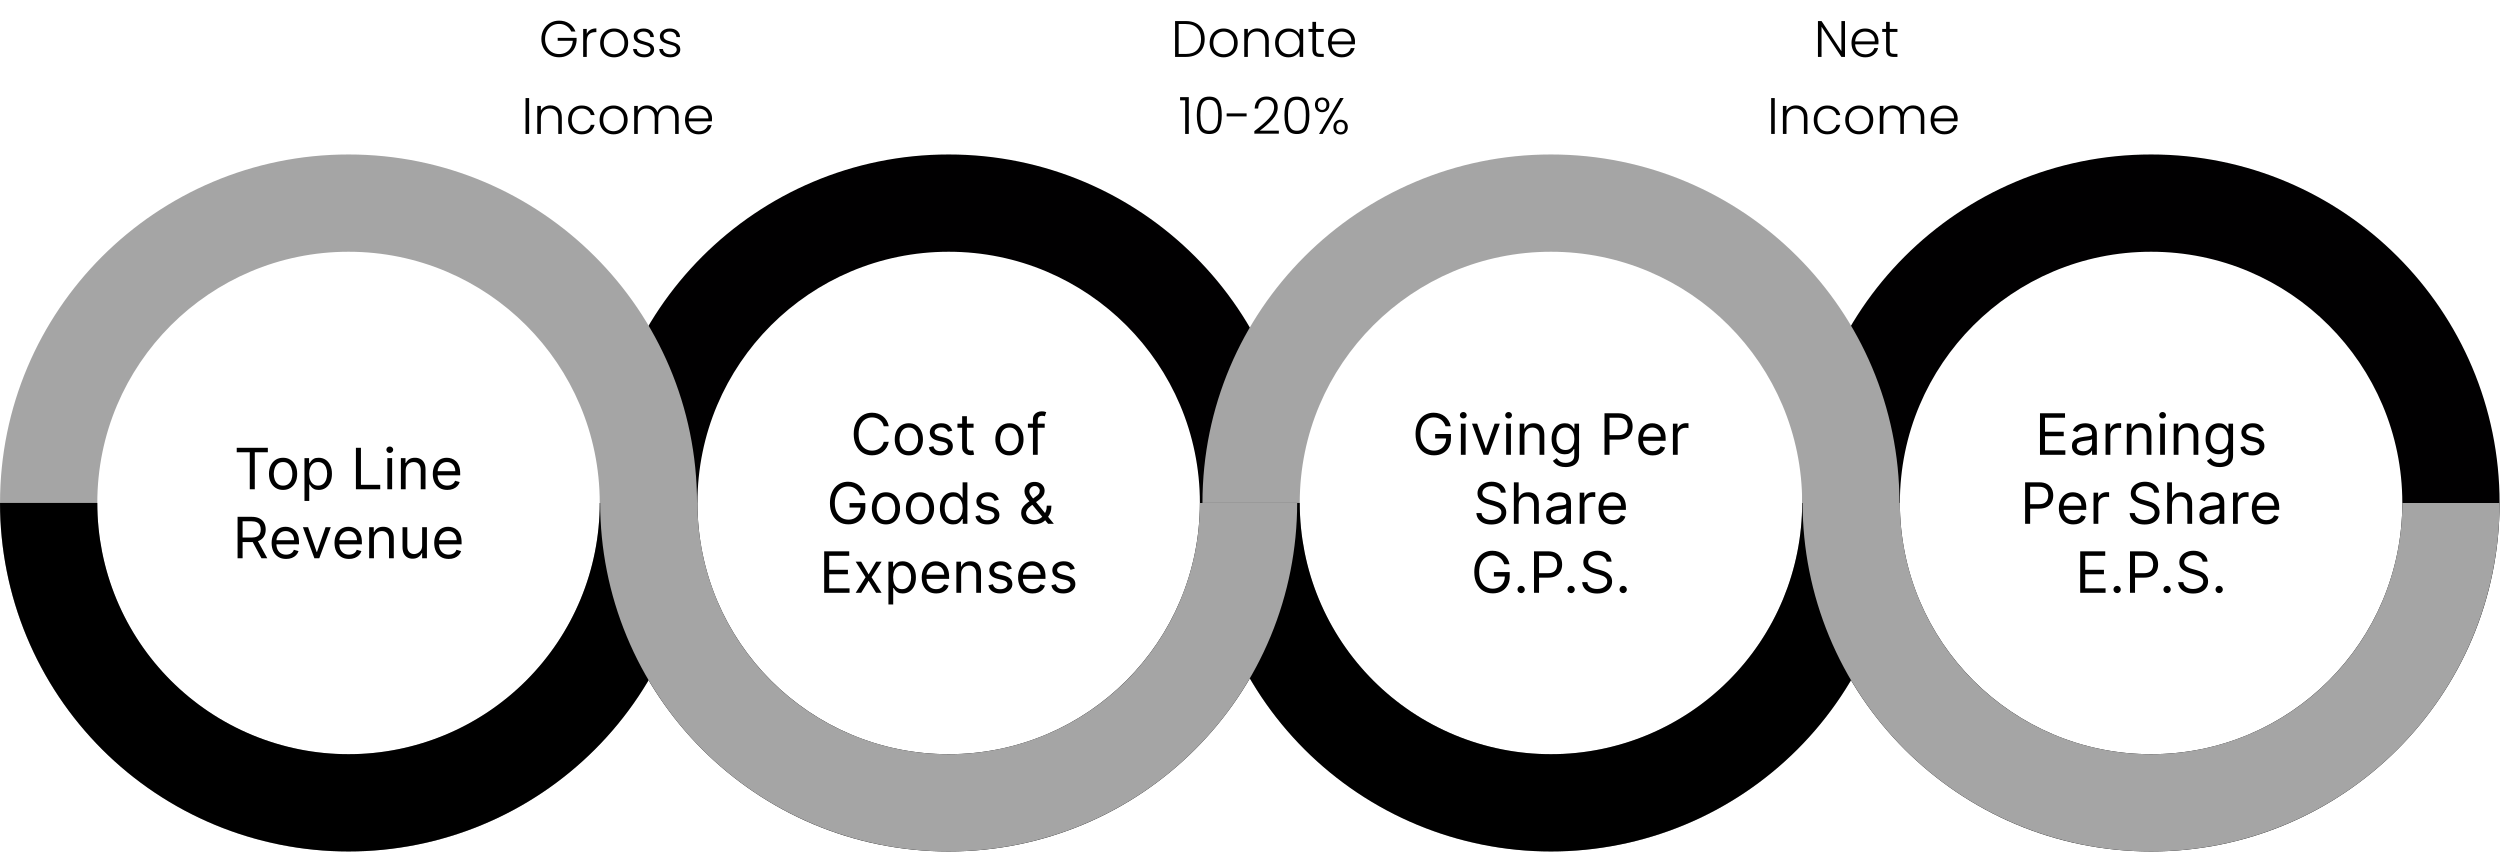
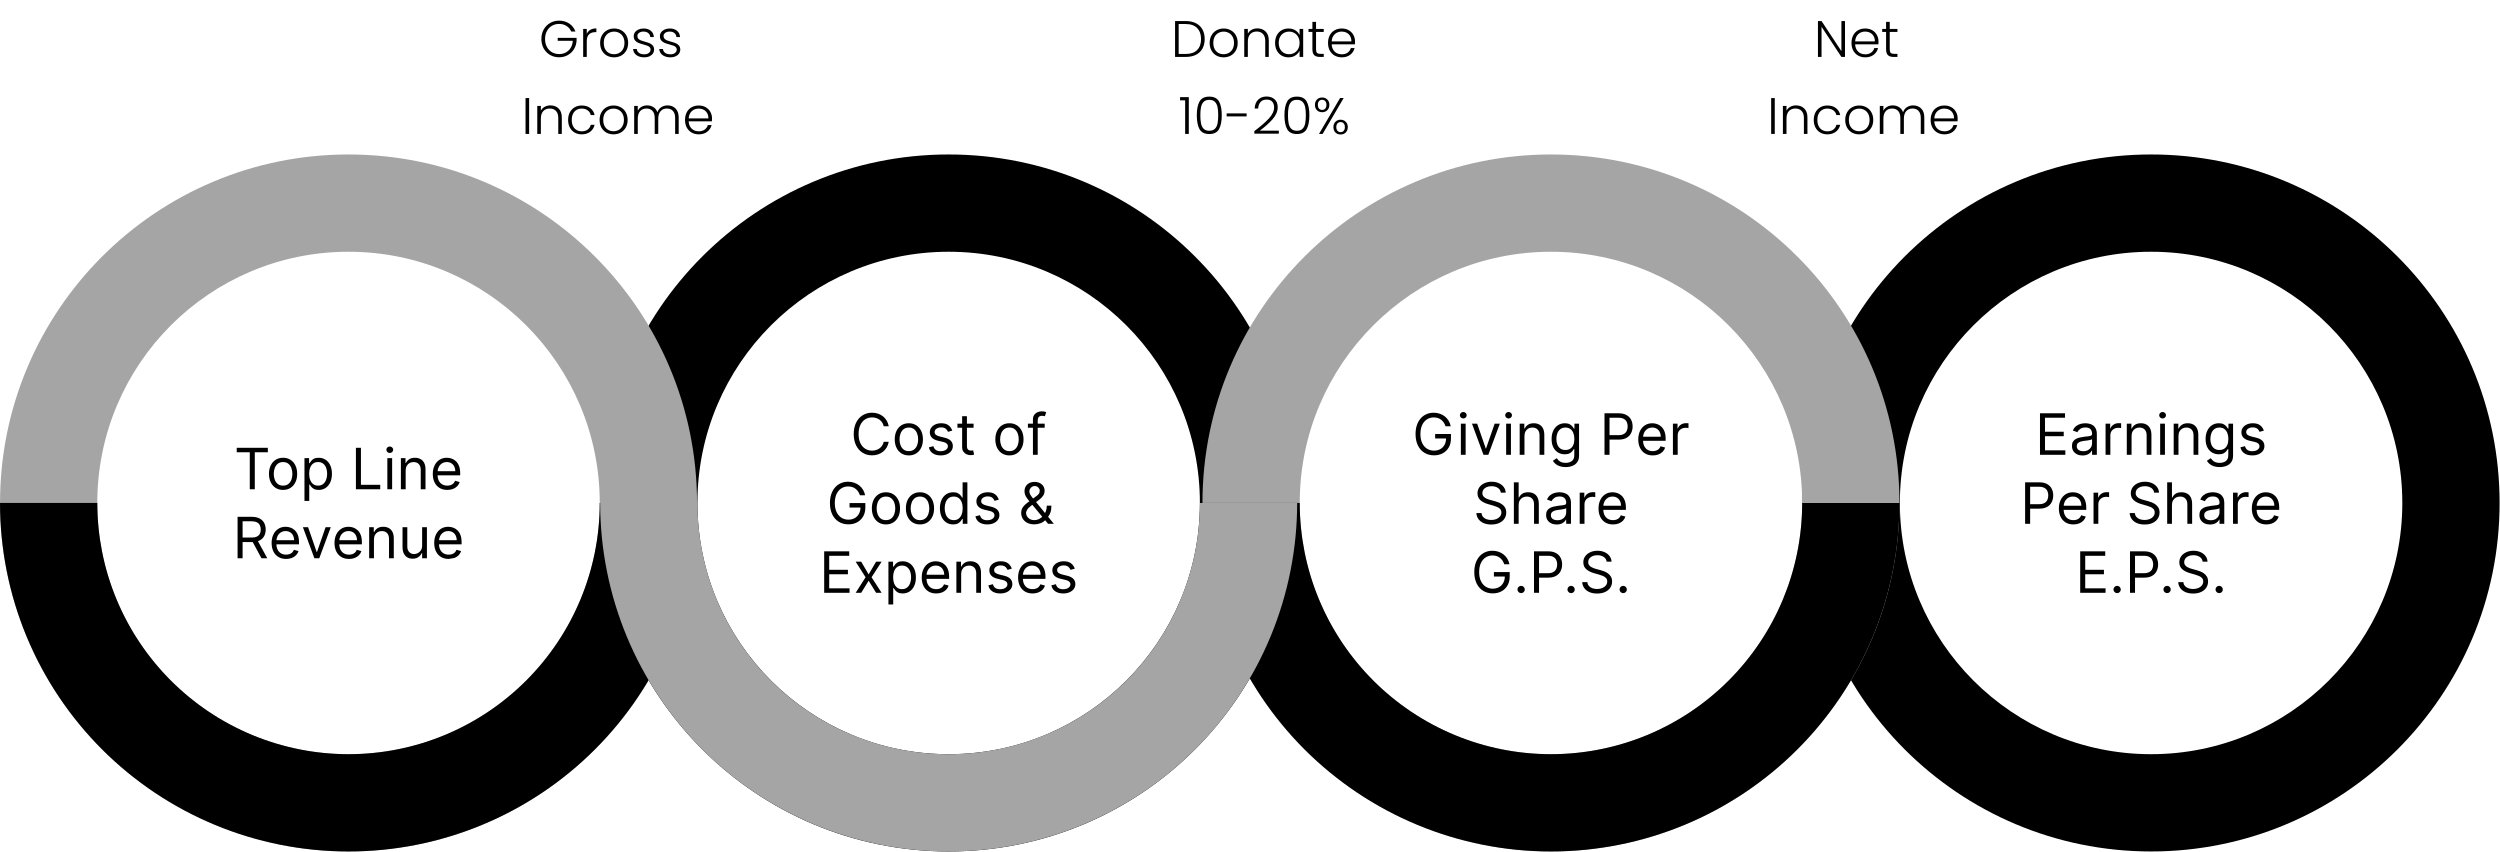
<svg xmlns="http://www.w3.org/2000/svg" width="4383" height="1493" viewBox="0 0 4383 1493" fill="none">
  <path d="M2274.18 881.802C2274.18 1219.24 2000.64 1492.79 1663.2 1492.79C1325.76 1492.79 1052.22 1219.24 1052.22 881.802C1052.22 544.364 1325.76 270.817 1663.2 270.817C2000.64 270.817 2274.18 544.364 2274.18 881.802ZM1222.76 881.802C1222.76 1125.05 1419.95 1322.24 1663.2 1322.24C1906.45 1322.24 2103.64 1125.05 2103.64 881.802C2103.64 638.555 1906.45 441.365 1663.2 441.365C1419.95 441.365 1222.76 638.555 1222.76 881.802Z" fill="#010001" />
  <path d="M4382.29 881.802C4382.29 1219.24 4108.75 1492.79 3771.31 1492.79C3433.87 1492.79 3160.32 1219.24 3160.32 881.802C3160.32 544.364 3433.87 270.817 3771.31 270.817C4108.75 270.817 4382.29 544.364 4382.29 881.802ZM3330.87 881.802C3330.87 1125.05 3528.06 1322.24 3771.31 1322.24C4014.55 1322.24 4211.74 1125.05 4211.74 881.802C4211.74 638.555 4014.55 441.365 3771.31 441.365C3528.06 441.365 3330.87 638.555 3330.87 881.802Z" fill="#010001" />
  <path d="M1222.02 881.802C1222.02 1219.24 948.469 1492.79 611.032 1492.79C273.595 1492.79 0.048 1219.24 0.048 881.802C0.048 544.364 273.595 270.817 611.032 270.817C948.469 270.817 1222.02 544.364 1222.02 881.802ZM170.595 881.802C170.595 1125.05 367.786 1322.24 611.032 1322.24C854.278 1322.24 1051.47 1125.05 1051.47 881.802C1051.47 638.555 854.278 441.365 611.032 441.365C367.786 441.365 170.595 638.555 170.595 881.802Z" fill="#A5A5A5" />
  <path d="M3330.12 881.802C3330.12 1219.24 3056.58 1492.79 2719.14 1492.79C2381.7 1492.79 2108.16 1219.24 2108.16 881.802C2108.16 544.364 2381.7 270.817 2719.14 270.817C3056.58 270.817 3330.12 544.364 3330.12 881.802ZM2278.7 881.802C2278.7 1125.05 2475.89 1322.24 2719.14 1322.24C2962.39 1322.24 3159.58 1125.05 3159.58 881.802C3159.58 638.555 2962.39 441.365 2719.14 441.365C2475.89 441.365 2278.7 638.555 2278.7 881.802Z" fill="#A5A5A5" />
  <path d="M1222.02 881.802C1222.02 962.037 1206.21 1041.49 1175.51 1115.62C1144.8 1189.74 1099.8 1257.1 1043.06 1313.83C986.328 1370.57 918.974 1415.57 844.845 1446.28C770.717 1476.98 691.268 1492.79 611.032 1492.79C530.796 1492.79 451.346 1476.98 377.218 1446.28C303.09 1415.57 235.736 1370.57 179.001 1313.83C122.266 1257.1 77.261 1189.74 46.556 1115.61C15.851 1041.49 0.048 962.037 0.048 881.801H170.595C170.595 939.64 181.988 996.913 204.122 1050.35C226.256 1103.79 258.698 1152.34 299.596 1193.24C340.495 1234.14 389.048 1266.58 442.484 1288.71C495.92 1310.85 553.193 1322.24 611.032 1322.24C668.871 1322.24 726.144 1310.85 779.58 1288.71C833.016 1266.58 881.569 1234.14 922.468 1193.24C963.366 1152.34 995.808 1103.79 1017.94 1050.35C1040.08 996.913 1051.47 939.641 1051.47 881.802H1222.02Z" fill="black" />
  <path d="M3330.12 881.802C3330.12 962.037 3314.32 1041.49 3283.62 1115.62C3252.91 1189.74 3207.91 1257.1 3151.17 1313.83C3094.44 1370.57 3027.08 1415.57 2952.95 1446.28C2878.83 1476.98 2799.38 1492.79 2719.14 1492.79C2638.9 1492.79 2559.45 1476.98 2485.33 1446.28C2411.2 1415.57 2343.84 1370.57 2287.11 1313.83C2230.37 1257.1 2185.37 1189.74 2154.66 1115.61C2123.96 1041.49 2108.16 962.037 2108.16 881.801H2278.7C2278.7 939.64 2290.1 996.913 2312.23 1050.35C2334.36 1103.79 2366.81 1152.34 2407.7 1193.24C2448.6 1234.14 2497.16 1266.58 2550.59 1288.71C2604.03 1310.85 2661.3 1322.24 2719.14 1322.24C2776.98 1322.24 2834.25 1310.85 2887.69 1288.71C2941.12 1266.58 2989.68 1234.14 3030.58 1193.24C3071.47 1152.34 3103.92 1103.79 3126.05 1050.35C3148.18 996.913 3159.58 939.641 3159.58 881.802H3330.12Z" fill="black" />
  <path d="M2274.18 881.802C2274.18 962.037 2258.38 1041.49 2227.68 1115.62C2196.97 1189.74 2151.97 1257.1 2095.23 1313.83C2038.5 1370.57 1971.14 1415.57 1897.01 1446.28C1822.89 1476.98 1743.44 1492.79 1663.2 1492.79C1582.96 1492.79 1503.51 1476.98 1429.39 1446.28C1355.26 1415.57 1287.9 1370.57 1231.17 1313.83C1174.43 1257.1 1129.43 1189.74 1098.72 1115.61C1068.02 1041.49 1052.22 962.037 1052.22 881.801H1222.76C1222.76 939.64 1234.16 996.913 1256.29 1050.35C1278.42 1103.79 1310.87 1152.34 1351.76 1193.24C1392.66 1234.14 1441.22 1266.58 1494.65 1288.71C1548.09 1310.85 1605.36 1322.24 1663.2 1322.24C1721.04 1322.24 1778.31 1310.85 1831.75 1288.71C1885.18 1266.58 1933.74 1234.14 1974.64 1193.24C2015.53 1152.34 2047.98 1103.79 2070.11 1050.35C2092.24 996.913 2103.64 939.641 2103.64 881.802H2274.18Z" fill="#A5A5A5" />
-   <path d="M4382.29 881.802C4382.29 962.037 4366.49 1041.49 4335.78 1115.62C4305.08 1189.74 4260.07 1257.1 4203.34 1313.83C4146.6 1370.57 4079.25 1415.57 4005.12 1446.28C3930.99 1476.98 3851.54 1492.79 3771.31 1492.79C3691.07 1492.79 3611.62 1476.98 3537.49 1446.28C3463.37 1415.57 3396.01 1370.57 3339.28 1313.83C3282.54 1257.1 3237.54 1189.74 3206.83 1115.61C3176.13 1041.49 3160.32 962.037 3160.32 881.801H3330.87C3330.87 939.64 3342.26 996.913 3364.4 1050.35C3386.53 1103.79 3418.97 1152.34 3459.87 1193.24C3500.77 1234.14 3549.32 1266.58 3602.76 1288.71C3656.2 1310.85 3713.47 1322.24 3771.31 1322.24C3829.15 1322.24 3886.42 1310.85 3939.86 1288.71C3993.29 1266.58 4041.85 1234.14 4082.74 1193.24C4123.64 1152.34 4156.08 1103.79 4178.22 1050.35C4200.35 996.913 4211.74 939.641 4211.74 881.802H4382.29Z" fill="#A5A5A5" />
  <path d="M1001.51 55.267C999.709 51.127 996.949 47.887 993.229 45.547C989.569 43.147 985.249 41.947 980.269 41.947C975.589 41.947 971.389 43.027 967.669 45.187C963.949 47.347 961.009 50.437 958.849 54.457C956.689 58.417 955.609 63.037 955.609 68.317C955.609 73.597 956.689 78.247 958.849 82.267C961.009 86.287 963.949 89.377 967.669 91.537C971.389 93.697 975.589 94.777 980.269 94.777C984.649 94.777 988.579 93.847 992.059 91.987C995.599 90.067 998.419 87.367 1000.52 83.887C1002.68 80.347 1003.91 76.237 1004.21 71.557H977.749V66.427H1010.87V71.017C1010.57 76.537 1009.07 81.547 1006.37 86.047C1003.67 90.487 1000.04 93.997 995.479 96.577C990.979 99.157 985.909 100.447 980.269 100.447C974.449 100.447 969.169 99.097 964.429 96.397C959.689 93.637 955.939 89.827 953.179 84.967C950.479 80.047 949.129 74.497 949.129 68.317C949.129 62.137 950.479 56.617 953.179 51.757C955.939 46.837 959.689 43.027 964.429 40.327C969.169 37.567 974.449 36.187 980.269 36.187C986.989 36.187 992.869 37.867 997.909 41.227C1002.95 44.587 1006.61 49.267 1008.89 55.267H1001.51ZM1028.71 59.407C1030.09 56.347 1032.19 53.977 1035.01 52.297C1037.89 50.617 1041.4 49.777 1045.54 49.777V56.347H1043.83C1039.27 56.347 1035.61 57.577 1032.85 60.037C1030.09 62.497 1028.71 66.607 1028.71 72.367V99.817H1022.41V50.677H1028.71V59.407ZM1076.53 100.537C1071.91 100.537 1067.74 99.517 1064.02 97.477C1060.36 95.377 1057.45 92.437 1055.29 88.657C1053.19 84.817 1052.14 80.347 1052.14 75.247C1052.14 70.147 1053.22 65.707 1055.38 61.927C1057.54 58.087 1060.48 55.147 1064.2 53.107C1067.92 51.007 1072.09 49.957 1076.71 49.957C1081.33 49.957 1085.5 51.007 1089.22 53.107C1093 55.147 1095.94 58.087 1098.04 61.927C1100.2 65.707 1101.28 70.147 1101.28 75.247C1101.28 80.287 1100.2 84.727 1098.04 88.567C1095.88 92.407 1092.91 95.377 1089.13 97.477C1085.35 99.517 1081.15 100.537 1076.53 100.537ZM1076.53 95.047C1079.77 95.047 1082.77 94.327 1085.53 92.887C1088.29 91.387 1090.51 89.167 1092.19 86.227C1093.93 83.227 1094.8 79.567 1094.8 75.247C1094.8 70.927 1093.96 67.297 1092.28 64.357C1090.6 61.357 1088.38 59.137 1085.62 57.697C1082.86 56.197 1079.86 55.447 1076.62 55.447C1073.38 55.447 1070.38 56.197 1067.62 57.697C1064.86 59.137 1062.64 61.357 1060.96 64.357C1059.34 67.297 1058.53 70.927 1058.53 75.247C1058.53 79.567 1059.34 83.227 1060.96 86.227C1062.64 89.167 1064.83 91.387 1067.53 92.887C1070.29 94.327 1073.29 95.047 1076.53 95.047ZM1129.68 100.537C1124.04 100.537 1119.42 99.247 1115.82 96.667C1112.28 94.027 1110.3 90.457 1109.88 85.957H1116.36C1116.66 88.717 1117.95 90.967 1120.23 92.707C1122.57 94.387 1125.69 95.227 1129.59 95.227C1133.01 95.227 1135.68 94.417 1137.6 92.797C1139.58 91.177 1140.57 89.167 1140.57 86.767C1140.57 85.087 1140.03 83.707 1138.95 82.627C1137.87 81.547 1136.49 80.707 1134.81 80.107C1133.19 79.447 1130.97 78.757 1128.15 78.037C1124.49 77.077 1121.52 76.117 1119.24 75.157C1116.96 74.197 1115.01 72.787 1113.39 70.927C1111.83 69.007 1111.05 66.457 1111.05 63.277C1111.05 60.877 1111.77 58.657 1113.21 56.617C1114.65 54.577 1116.69 52.957 1119.33 51.757C1121.97 50.557 1124.97 49.957 1128.33 49.957C1133.61 49.957 1137.87 51.307 1141.11 54.007C1144.35 56.647 1146.09 60.307 1146.33 64.987H1140.03C1139.85 62.107 1138.71 59.797 1136.61 58.057C1134.57 56.257 1131.75 55.357 1128.15 55.357C1124.97 55.357 1122.39 56.107 1120.41 57.607C1118.43 59.107 1117.44 60.967 1117.44 63.187C1117.44 65.107 1118.01 66.697 1119.15 67.957C1120.35 69.157 1121.82 70.117 1123.56 70.837C1125.3 71.497 1127.64 72.247 1130.58 73.087C1134.12 74.047 1136.94 74.977 1139.04 75.877C1141.14 76.777 1142.94 78.097 1144.44 79.837C1145.94 81.577 1146.72 83.887 1146.78 86.767C1146.78 89.407 1146.06 91.777 1144.62 93.877C1143.18 95.917 1141.17 97.537 1138.59 98.737C1136.01 99.937 1133.04 100.537 1129.68 100.537ZM1175.56 100.537C1169.92 100.537 1165.3 99.247 1161.7 96.667C1158.16 94.027 1156.18 90.457 1155.76 85.957H1162.24C1162.54 88.717 1163.83 90.967 1166.11 92.707C1168.45 94.387 1171.57 95.227 1175.47 95.227C1178.89 95.227 1181.56 94.417 1183.48 92.797C1185.46 91.177 1186.45 89.167 1186.45 86.767C1186.45 85.087 1185.91 83.707 1184.83 82.627C1183.75 81.547 1182.37 80.707 1180.69 80.107C1179.07 79.447 1176.85 78.757 1174.03 78.037C1170.37 77.077 1167.4 76.117 1165.12 75.157C1162.84 74.197 1160.89 72.787 1159.27 70.927C1157.71 69.007 1156.93 66.457 1156.93 63.277C1156.93 60.877 1157.65 58.657 1159.09 56.617C1160.53 54.577 1162.57 52.957 1165.21 51.757C1167.85 50.557 1170.85 49.957 1174.21 49.957C1179.49 49.957 1183.75 51.307 1186.99 54.007C1190.23 56.647 1191.97 60.307 1192.21 64.987H1185.91C1185.73 62.107 1184.59 59.797 1182.49 58.057C1180.45 56.257 1177.63 55.357 1174.03 55.357C1170.85 55.357 1168.27 56.107 1166.29 57.607C1164.31 59.107 1163.32 60.967 1163.32 63.187C1163.32 65.107 1163.89 66.697 1165.03 67.957C1166.23 69.157 1167.7 70.117 1169.44 70.837C1171.18 71.497 1173.52 72.247 1176.46 73.087C1180 74.047 1182.82 74.977 1184.92 75.877C1187.02 76.777 1188.82 78.097 1190.32 79.837C1191.82 81.577 1192.6 83.887 1192.66 86.767C1192.66 89.407 1191.94 91.777 1190.5 93.877C1189.06 95.917 1187.05 97.537 1184.47 98.737C1181.89 99.937 1178.92 100.537 1175.56 100.537ZM927.679 171.907V234.817H921.379V171.907H927.679ZM964.986 184.777C970.866 184.777 975.666 186.607 979.386 190.267C983.106 193.867 984.966 199.117 984.966 206.017V234.817H978.756V206.737C978.756 201.397 977.406 197.317 974.706 194.497C972.066 191.677 968.436 190.267 963.816 190.267C959.076 190.267 955.296 191.767 952.476 194.767C949.656 197.767 948.246 202.177 948.246 207.997V234.817H941.946V185.677H948.246V194.047C949.806 191.047 952.056 188.767 954.996 187.207C957.936 185.587 961.266 184.777 964.986 184.777ZM996.019 210.247C996.019 205.147 997.039 200.707 999.079 196.927C1001.12 193.087 1003.94 190.147 1007.54 188.107C1011.14 186.007 1015.25 184.957 1019.87 184.957C1025.93 184.957 1030.91 186.457 1034.81 189.457C1038.77 192.457 1041.32 196.537 1042.46 201.697H1035.71C1034.87 198.157 1033.04 195.397 1030.22 193.417C1027.46 191.377 1024.01 190.357 1019.87 190.357C1016.57 190.357 1013.6 191.107 1010.96 192.607C1008.32 194.107 1006.22 196.357 1004.66 199.357C1003.16 202.297 1002.41 205.927 1002.41 210.247C1002.41 214.567 1003.16 218.227 1004.66 221.227C1006.22 224.227 1008.32 226.477 1010.96 227.977C1013.6 229.477 1016.57 230.227 1019.87 230.227C1024.01 230.227 1027.46 229.237 1030.22 227.257C1033.04 225.217 1034.87 222.397 1035.71 218.797H1042.46C1041.32 223.837 1038.77 227.887 1034.81 230.947C1030.85 234.007 1025.87 235.537 1019.87 235.537C1015.25 235.537 1011.14 234.517 1007.54 232.477C1003.94 230.377 1001.12 227.437 999.079 223.657C997.039 219.817 996.019 215.347 996.019 210.247ZM1075.6 235.537C1070.98 235.537 1066.81 234.517 1063.09 232.477C1059.43 230.377 1056.52 227.437 1054.36 223.657C1052.26 219.817 1051.21 215.347 1051.21 210.247C1051.21 205.147 1052.29 200.707 1054.45 196.927C1056.61 193.087 1059.55 190.147 1063.27 188.107C1066.99 186.007 1071.16 184.957 1075.78 184.957C1080.4 184.957 1084.57 186.007 1088.29 188.107C1092.07 190.147 1095.01 193.087 1097.11 196.927C1099.27 200.707 1100.35 205.147 1100.35 210.247C1100.35 215.287 1099.27 219.727 1097.11 223.567C1094.95 227.407 1091.98 230.377 1088.2 232.477C1084.42 234.517 1080.22 235.537 1075.6 235.537ZM1075.6 230.047C1078.84 230.047 1081.84 229.327 1084.6 227.887C1087.36 226.387 1089.58 224.167 1091.26 221.227C1093 218.227 1093.87 214.567 1093.87 210.247C1093.87 205.927 1093.03 202.297 1091.35 199.357C1089.67 196.357 1087.45 194.137 1084.69 192.697C1081.93 191.197 1078.93 190.447 1075.69 190.447C1072.45 190.447 1069.45 191.197 1066.69 192.697C1063.93 194.137 1061.71 196.357 1060.03 199.357C1058.41 202.297 1057.6 205.927 1057.6 210.247C1057.6 214.567 1058.41 218.227 1060.03 221.227C1061.71 224.167 1063.9 226.387 1066.6 227.887C1069.36 229.327 1072.36 230.047 1075.6 230.047ZM1170.34 184.777C1176.1 184.777 1180.78 186.607 1184.38 190.267C1188.04 193.867 1189.87 199.117 1189.87 206.017V234.817H1183.66V206.737C1183.66 201.397 1182.37 197.317 1179.79 194.497C1177.21 191.677 1173.7 190.267 1169.26 190.267C1164.64 190.267 1160.95 191.797 1158.19 194.857C1155.43 197.917 1154.05 202.357 1154.05 208.177V234.817H1147.84V206.737C1147.84 201.397 1146.55 197.317 1143.97 194.497C1141.39 191.677 1137.85 190.267 1133.35 190.267C1128.73 190.267 1125.04 191.797 1122.28 194.857C1119.52 197.917 1118.14 202.357 1118.14 208.177V234.817H1111.84V185.677H1118.14V194.137C1119.7 191.077 1121.92 188.767 1124.8 187.207C1127.68 185.587 1130.89 184.777 1134.43 184.777C1138.69 184.777 1142.41 185.797 1145.59 187.837C1148.83 189.877 1151.17 192.877 1152.61 196.837C1153.93 192.937 1156.18 189.967 1159.36 187.927C1162.6 185.827 1166.26 184.777 1170.34 184.777ZM1248.32 207.727C1248.32 209.887 1248.26 211.537 1248.14 212.677H1207.37C1207.55 216.397 1208.45 219.577 1210.07 222.217C1211.69 224.857 1213.82 226.867 1216.46 228.247C1219.1 229.567 1221.98 230.227 1225.1 230.227C1229.18 230.227 1232.6 229.237 1235.36 227.257C1238.18 225.277 1240.04 222.607 1240.94 219.247H1247.6C1246.4 224.047 1243.82 227.977 1239.86 231.037C1235.96 234.037 1231.04 235.537 1225.1 235.537C1220.48 235.537 1216.34 234.517 1212.68 232.477C1209.02 230.377 1206.14 227.437 1204.04 223.657C1202 219.817 1200.98 215.347 1200.98 210.247C1200.98 205.147 1202 200.677 1204.04 196.837C1206.08 192.997 1208.93 190.057 1212.59 188.017C1216.25 185.977 1220.42 184.957 1225.1 184.957C1229.78 184.957 1233.86 185.977 1237.34 188.017C1240.88 190.057 1243.58 192.817 1245.44 196.297C1247.36 199.717 1248.32 203.527 1248.32 207.727ZM1241.93 207.547C1241.99 203.887 1241.24 200.767 1239.68 198.187C1238.18 195.607 1236.11 193.657 1233.47 192.337C1230.83 191.017 1227.95 190.357 1224.83 190.357C1220.15 190.357 1216.16 191.857 1212.86 194.857C1209.56 197.857 1207.73 202.087 1207.37 207.547H1241.93Z" fill="black" />
  <path d="M2078.76 36.907C2085.72 36.907 2091.69 38.167 2096.67 40.687C2101.65 43.207 2105.46 46.837 2108.1 51.577C2110.74 56.317 2112.06 61.957 2112.06 68.497C2112.06 74.977 2110.74 80.587 2108.1 85.327C2105.46 90.007 2101.65 93.607 2096.67 96.127C2091.69 98.587 2085.72 99.817 2078.76 99.817H2060.13V36.907H2078.76ZM2078.76 94.597C2087.52 94.597 2094.18 92.317 2098.74 87.757C2103.36 83.137 2105.67 76.717 2105.67 68.497C2105.67 60.217 2103.36 53.767 2098.74 49.147C2094.18 44.467 2087.52 42.127 2078.76 42.127H2066.43V94.597H2078.76ZM2145.18 100.537C2140.56 100.537 2136.39 99.517 2132.67 97.477C2129.01 95.377 2126.1 92.437 2123.94 88.657C2121.84 84.817 2120.79 80.347 2120.79 75.247C2120.79 70.147 2121.87 65.707 2124.03 61.927C2126.19 58.087 2129.13 55.147 2132.85 53.107C2136.57 51.007 2140.74 49.957 2145.36 49.957C2149.98 49.957 2154.15 51.007 2157.87 53.107C2161.65 55.147 2164.59 58.087 2166.69 61.927C2168.85 65.707 2169.93 70.147 2169.93 75.247C2169.93 80.287 2168.85 84.727 2166.69 88.567C2164.53 92.407 2161.56 95.377 2157.78 97.477C2154 99.517 2149.8 100.537 2145.18 100.537ZM2145.18 95.047C2148.42 95.047 2151.42 94.327 2154.18 92.887C2156.94 91.387 2159.16 89.167 2160.84 86.227C2162.58 83.227 2163.45 79.567 2163.45 75.247C2163.45 70.927 2162.61 67.297 2160.93 64.357C2159.25 61.357 2157.03 59.137 2154.27 57.697C2151.51 56.197 2148.51 55.447 2145.27 55.447C2142.03 55.447 2139.03 56.197 2136.27 57.697C2133.51 59.137 2131.29 61.357 2129.61 64.357C2127.99 67.297 2127.18 70.927 2127.18 75.247C2127.18 79.567 2127.99 83.227 2129.61 86.227C2131.29 89.167 2133.48 91.387 2136.18 92.887C2138.94 94.327 2141.94 95.047 2145.18 95.047ZM2204.46 49.777C2210.34 49.777 2215.14 51.607 2218.86 55.267C2222.58 58.867 2224.44 64.117 2224.44 71.017V99.817H2218.23V71.737C2218.23 66.397 2216.88 62.317 2214.18 59.497C2211.54 56.677 2207.91 55.267 2203.29 55.267C2198.55 55.267 2194.77 56.767 2191.95 59.767C2189.13 62.767 2187.72 67.177 2187.72 72.997V99.817H2181.42V50.677H2187.72V59.047C2189.28 56.047 2191.53 53.767 2194.47 52.207C2197.41 50.587 2200.74 49.777 2204.46 49.777ZM2235.49 75.157C2235.49 70.117 2236.48 65.707 2238.46 61.927C2240.5 58.087 2243.29 55.147 2246.83 53.107C2250.43 51.007 2254.48 49.957 2258.98 49.957C2263.66 49.957 2267.68 51.037 2271.04 53.197C2274.46 55.357 2276.92 58.117 2278.42 61.477V50.677H2284.72V99.817H2278.42V88.927C2276.86 92.287 2274.37 95.077 2270.95 97.297C2267.59 99.457 2263.57 100.537 2258.89 100.537C2254.45 100.537 2250.43 99.487 2246.83 97.387C2243.29 95.287 2240.5 92.317 2238.46 88.477C2236.48 84.637 2235.49 80.197 2235.49 75.157ZM2278.42 75.247C2278.42 71.287 2277.61 67.807 2275.99 64.807C2274.37 61.807 2272.15 59.497 2269.33 57.877C2266.57 56.257 2263.51 55.447 2260.15 55.447C2256.67 55.447 2253.55 56.227 2250.79 57.787C2248.03 59.347 2245.84 61.627 2244.22 64.627C2242.66 67.567 2241.88 71.077 2241.88 75.157C2241.88 79.177 2242.66 82.717 2244.22 85.777C2245.84 88.777 2248.03 91.087 2250.79 92.707C2253.55 94.267 2256.67 95.047 2260.15 95.047C2263.51 95.047 2266.57 94.237 2269.33 92.617C2272.15 90.997 2274.37 88.687 2275.99 85.687C2277.61 82.687 2278.42 79.207 2278.42 75.247ZM2307.29 55.987V86.497C2307.29 89.497 2307.86 91.567 2309 92.707C2310.14 93.847 2312.15 94.417 2315.03 94.417H2320.79V99.817H2314.04C2309.6 99.817 2306.3 98.797 2304.14 96.757C2301.98 94.657 2300.9 91.237 2300.9 86.497V55.987H2294.06V50.677H2300.9V38.347H2307.29V50.677H2320.79V55.987H2307.29ZM2375.64 72.727C2375.64 74.887 2375.58 76.537 2375.46 77.677H2334.69C2334.87 81.397 2335.77 84.577 2337.39 87.217C2339.01 89.857 2341.14 91.867 2343.78 93.247C2346.42 94.567 2349.3 95.227 2352.42 95.227C2356.5 95.227 2359.92 94.237 2362.68 92.257C2365.5 90.277 2367.36 87.607 2368.26 84.247H2374.92C2373.72 89.047 2371.14 92.977 2367.18 96.037C2363.28 99.037 2358.36 100.537 2352.42 100.537C2347.8 100.537 2343.66 99.517 2340 97.477C2336.34 95.377 2333.46 92.437 2331.36 88.657C2329.32 84.817 2328.3 80.347 2328.3 75.247C2328.3 70.147 2329.32 65.677 2331.36 61.837C2333.4 57.997 2336.25 55.057 2339.91 53.017C2343.57 50.977 2347.74 49.957 2352.42 49.957C2357.1 49.957 2361.18 50.977 2364.66 53.017C2368.2 55.057 2370.9 57.817 2372.76 61.297C2374.68 64.717 2375.64 68.527 2375.64 72.727ZM2369.25 72.547C2369.31 68.887 2368.56 65.767 2367 63.187C2365.5 60.607 2363.43 58.657 2360.79 57.337C2358.15 56.017 2355.27 55.357 2352.15 55.357C2347.47 55.357 2343.48 56.857 2340.18 59.857C2336.88 62.857 2335.05 67.087 2334.69 72.547H2369.25ZM2068.9 175.957V170.287H2084.2V234.817H2077.81V175.957H2068.9ZM2098.24 201.967C2098.24 191.647 2099.83 183.637 2103.01 177.937C2106.19 172.237 2111.89 169.387 2120.11 169.387C2128.33 169.387 2134.03 172.237 2137.21 177.937C2140.39 183.637 2141.98 191.647 2141.98 201.967C2141.98 212.467 2140.39 220.597 2137.21 226.357C2134.03 232.117 2128.33 234.997 2120.11 234.997C2111.83 234.997 2106.1 232.117 2102.92 226.357C2099.8 220.597 2098.24 212.467 2098.24 201.967ZM2135.77 201.967C2135.77 196.387 2135.38 191.677 2134.6 187.837C2133.82 183.997 2132.29 180.907 2130.01 178.567C2127.73 176.227 2124.43 175.057 2120.11 175.057C2115.79 175.057 2112.49 176.227 2110.21 178.567C2107.93 180.907 2106.4 183.997 2105.62 187.837C2104.84 191.677 2104.45 196.387 2104.45 201.967C2104.45 207.727 2104.84 212.557 2105.62 216.457C2106.4 220.297 2107.93 223.387 2110.21 225.727C2112.49 228.067 2115.79 229.237 2120.11 229.237C2124.43 229.237 2127.73 228.067 2130.01 225.727C2132.29 223.387 2133.82 220.297 2134.6 216.457C2135.38 212.557 2135.77 207.727 2135.77 201.967ZM2185.56 198.817V204.127H2150.55V198.817H2185.56ZM2199.11 229.867C2210.15 221.587 2218.67 214.177 2224.67 207.637C2230.73 201.037 2233.76 194.587 2233.76 188.287C2233.76 184.147 2232.71 180.847 2230.61 178.387C2228.57 175.867 2225.21 174.607 2220.53 174.607C2215.97 174.607 2212.43 176.047 2209.91 178.927C2207.45 181.747 2206.07 185.527 2205.77 190.267H2199.65C2200.01 183.607 2202.05 178.447 2205.77 174.787C2209.55 171.067 2214.47 169.207 2220.53 169.207C2226.35 169.207 2231.06 170.857 2234.66 174.157C2238.26 177.397 2240.06 182.017 2240.06 188.017C2240.06 195.277 2237.03 202.327 2230.97 209.167C2224.97 215.947 2217.56 222.577 2208.74 229.057H2242.04V234.367H2199.11V229.867ZM2251.87 201.967C2251.87 191.647 2253.46 183.637 2256.64 177.937C2259.82 172.237 2265.52 169.387 2273.74 169.387C2281.96 169.387 2287.66 172.237 2290.84 177.937C2294.02 183.637 2295.61 191.647 2295.61 201.967C2295.61 212.467 2294.02 220.597 2290.84 226.357C2287.66 232.117 2281.96 234.997 2273.74 234.997C2265.46 234.997 2259.73 232.117 2256.55 226.357C2253.43 220.597 2251.87 212.467 2251.87 201.967ZM2289.4 201.967C2289.4 196.387 2289.01 191.677 2288.23 187.837C2287.45 183.997 2285.92 180.907 2283.64 178.567C2281.36 176.227 2278.06 175.057 2273.74 175.057C2269.42 175.057 2266.12 176.227 2263.84 178.567C2261.56 180.907 2260.03 183.997 2259.25 187.837C2258.47 191.677 2258.08 196.387 2258.08 201.967C2258.08 207.727 2258.47 212.557 2259.25 216.457C2260.03 220.297 2261.56 223.387 2263.84 225.727C2266.12 228.067 2269.42 229.237 2273.74 229.237C2278.06 229.237 2281.36 228.067 2283.64 225.727C2285.92 223.387 2287.45 220.297 2288.23 216.457C2289.01 212.557 2289.4 207.727 2289.4 201.967ZM2305.35 183.787C2305.35 179.947 2306.52 176.857 2308.86 174.517C2311.26 172.117 2314.29 170.917 2317.95 170.917C2321.67 170.917 2324.7 172.117 2327.04 174.517C2329.44 176.857 2330.64 179.947 2330.64 183.787C2330.64 187.687 2329.44 190.837 2327.04 193.237C2324.7 195.577 2321.67 196.747 2317.95 196.747C2314.29 196.747 2311.26 195.577 2308.86 193.237C2306.52 190.837 2305.35 187.687 2305.35 183.787ZM2355.75 171.817L2318.85 234.817H2312.46L2349.45 171.817H2355.75ZM2317.95 174.967C2315.67 174.967 2313.84 175.747 2312.46 177.307C2311.14 178.807 2310.48 180.967 2310.48 183.787C2310.48 186.607 2311.14 188.797 2312.46 190.357C2313.84 191.917 2315.67 192.697 2317.95 192.697C2320.23 192.697 2322.06 191.917 2323.44 190.357C2324.82 188.797 2325.51 186.607 2325.51 183.787C2325.51 181.027 2324.82 178.867 2323.44 177.307C2322.06 175.747 2320.23 174.967 2317.95 174.967ZM2337.75 222.847C2337.75 218.947 2338.92 215.827 2341.26 213.487C2343.66 211.087 2346.69 209.887 2350.35 209.887C2354.01 209.887 2357.01 211.087 2359.35 213.487C2361.75 215.827 2362.95 218.947 2362.95 222.847C2362.95 226.747 2361.75 229.897 2359.35 232.297C2357.01 234.637 2354.01 235.807 2350.35 235.807C2346.69 235.807 2343.66 234.637 2341.26 232.297C2338.92 229.897 2337.75 226.747 2337.75 222.847ZM2350.35 214.027C2348.07 214.027 2346.24 214.807 2344.86 216.367C2343.48 217.927 2342.79 220.087 2342.79 222.847C2342.79 225.607 2343.48 227.767 2344.86 229.327C2346.24 230.887 2348.07 231.667 2350.35 231.667C2352.63 231.667 2354.43 230.917 2355.75 229.417C2357.13 227.857 2357.82 225.667 2357.82 222.847C2357.82 220.027 2357.13 217.867 2355.75 216.367C2354.43 214.807 2352.63 214.027 2350.35 214.027Z" fill="black" />
  <path d="M3234.65 99.817H3228.35L3193.52 46.897V99.817H3187.22V36.907H3193.52L3228.35 89.737V36.907H3234.65V99.817ZM3293.38 72.727C3293.38 74.887 3293.32 76.537 3293.2 77.677H3252.43C3252.61 81.397 3253.51 84.577 3255.13 87.217C3256.75 89.857 3258.88 91.867 3261.52 93.247C3264.16 94.567 3267.04 95.227 3270.16 95.227C3274.24 95.227 3277.66 94.237 3280.42 92.257C3283.24 90.277 3285.1 87.607 3286 84.247H3292.66C3291.46 89.047 3288.88 92.977 3284.92 96.037C3281.02 99.037 3276.1 100.537 3270.16 100.537C3265.54 100.537 3261.4 99.517 3257.74 97.477C3254.08 95.377 3251.2 92.437 3249.1 88.657C3247.06 84.817 3246.04 80.347 3246.04 75.247C3246.04 70.147 3247.06 65.677 3249.1 61.837C3251.14 57.997 3253.99 55.057 3257.65 53.017C3261.31 50.977 3265.48 49.957 3270.16 49.957C3274.84 49.957 3278.92 50.977 3282.4 53.017C3285.94 55.057 3288.64 57.817 3290.5 61.297C3292.42 64.717 3293.38 68.527 3293.38 72.727ZM3286.99 72.547C3287.05 68.887 3286.3 65.767 3284.74 63.187C3283.24 60.607 3281.17 58.657 3278.53 57.337C3275.89 56.017 3273.01 55.357 3269.89 55.357C3265.21 55.357 3261.22 56.857 3257.92 59.857C3254.62 62.857 3252.79 67.087 3252.43 72.547H3286.99ZM3313.09 55.987V86.497C3313.09 89.497 3313.66 91.567 3314.8 92.707C3315.94 93.847 3317.95 94.417 3320.83 94.417H3326.59V99.817H3319.84C3315.4 99.817 3312.1 98.797 3309.94 96.757C3307.78 94.657 3306.7 91.237 3306.7 86.497V55.987H3299.86V50.677H3306.7V38.347H3313.09V50.677H3326.59V55.987H3313.09ZM3111.51 171.907V234.817H3105.21V171.907H3111.51ZM3148.82 184.777C3154.7 184.777 3159.5 186.607 3163.22 190.267C3166.94 193.867 3168.8 199.117 3168.8 206.017V234.817H3162.59V206.737C3162.59 201.397 3161.24 197.317 3158.54 194.497C3155.9 191.677 3152.27 190.267 3147.65 190.267C3142.91 190.267 3139.13 191.767 3136.31 194.767C3133.49 197.767 3132.08 202.177 3132.08 207.997V234.817H3125.78V185.677H3132.08V194.047C3133.64 191.047 3135.89 188.767 3138.83 187.207C3141.77 185.587 3145.1 184.777 3148.82 184.777ZM3179.85 210.247C3179.85 205.147 3180.87 200.707 3182.91 196.927C3184.95 193.087 3187.77 190.147 3191.37 188.107C3194.97 186.007 3199.08 184.957 3203.7 184.957C3209.76 184.957 3214.74 186.457 3218.64 189.457C3222.6 192.457 3225.15 196.537 3226.29 201.697H3219.54C3218.7 198.157 3216.87 195.397 3214.05 193.417C3211.29 191.377 3207.84 190.357 3203.7 190.357C3200.4 190.357 3197.43 191.107 3194.79 192.607C3192.15 194.107 3190.05 196.357 3188.49 199.357C3186.99 202.297 3186.24 205.927 3186.24 210.247C3186.24 214.567 3186.99 218.227 3188.49 221.227C3190.05 224.227 3192.15 226.477 3194.79 227.977C3197.43 229.477 3200.4 230.227 3203.7 230.227C3207.84 230.227 3211.29 229.237 3214.05 227.257C3216.87 225.217 3218.7 222.397 3219.54 218.797H3226.29C3225.15 223.837 3222.6 227.887 3218.64 230.947C3214.68 234.007 3209.7 235.537 3203.7 235.537C3199.08 235.537 3194.97 234.517 3191.37 232.477C3187.77 230.377 3184.95 227.437 3182.91 223.657C3180.87 219.817 3179.85 215.347 3179.85 210.247ZM3259.44 235.537C3254.82 235.537 3250.65 234.517 3246.93 232.477C3243.27 230.377 3240.36 227.437 3238.2 223.657C3236.1 219.817 3235.05 215.347 3235.05 210.247C3235.05 205.147 3236.13 200.707 3238.29 196.927C3240.45 193.087 3243.39 190.147 3247.11 188.107C3250.83 186.007 3255 184.957 3259.62 184.957C3264.24 184.957 3268.41 186.007 3272.13 188.107C3275.91 190.147 3278.85 193.087 3280.95 196.927C3283.11 200.707 3284.19 205.147 3284.19 210.247C3284.19 215.287 3283.11 219.727 3280.95 223.567C3278.79 227.407 3275.82 230.377 3272.04 232.477C3268.26 234.517 3264.06 235.537 3259.44 235.537ZM3259.44 230.047C3262.68 230.047 3265.68 229.327 3268.44 227.887C3271.2 226.387 3273.42 224.167 3275.1 221.227C3276.84 218.227 3277.71 214.567 3277.71 210.247C3277.71 205.927 3276.87 202.297 3275.19 199.357C3273.51 196.357 3271.29 194.137 3268.53 192.697C3265.77 191.197 3262.77 190.447 3259.53 190.447C3256.29 190.447 3253.29 191.197 3250.53 192.697C3247.77 194.137 3245.55 196.357 3243.87 199.357C3242.25 202.297 3241.44 205.927 3241.44 210.247C3241.44 214.567 3242.25 218.227 3243.87 221.227C3245.55 224.167 3247.74 226.387 3250.44 227.887C3253.2 229.327 3256.2 230.047 3259.44 230.047ZM3354.17 184.777C3359.93 184.777 3364.61 186.607 3368.21 190.267C3371.87 193.867 3373.7 199.117 3373.7 206.017V234.817H3367.49V206.737C3367.49 201.397 3366.2 197.317 3363.62 194.497C3361.04 191.677 3357.53 190.267 3353.09 190.267C3348.47 190.267 3344.78 191.797 3342.02 194.857C3339.26 197.917 3337.88 202.357 3337.88 208.177V234.817H3331.67V206.737C3331.67 201.397 3330.38 197.317 3327.8 194.497C3325.22 191.677 3321.68 190.267 3317.18 190.267C3312.56 190.267 3308.87 191.797 3306.11 194.857C3303.35 197.917 3301.97 202.357 3301.97 208.177V234.817H3295.67V185.677H3301.97V194.137C3303.53 191.077 3305.75 188.767 3308.63 187.207C3311.51 185.587 3314.72 184.777 3318.26 184.777C3322.52 184.777 3326.24 185.797 3329.42 187.837C3332.66 189.877 3335 192.877 3336.44 196.837C3337.76 192.937 3340.01 189.967 3343.19 187.927C3346.43 185.827 3350.09 184.777 3354.17 184.777ZM3432.15 207.727C3432.15 209.887 3432.09 211.537 3431.97 212.677H3391.2C3391.38 216.397 3392.28 219.577 3393.9 222.217C3395.52 224.857 3397.65 226.867 3400.29 228.247C3402.93 229.567 3405.81 230.227 3408.93 230.227C3413.01 230.227 3416.43 229.237 3419.19 227.257C3422.01 225.277 3423.87 222.607 3424.77 219.247H3431.43C3430.23 224.047 3427.65 227.977 3423.69 231.037C3419.79 234.037 3414.87 235.537 3408.93 235.537C3404.31 235.537 3400.17 234.517 3396.51 232.477C3392.85 230.377 3389.97 227.437 3387.87 223.657C3385.83 219.817 3384.81 215.347 3384.81 210.247C3384.81 205.147 3385.83 200.677 3387.87 196.837C3389.91 192.997 3392.76 190.057 3396.42 188.017C3400.08 185.977 3404.25 184.957 3408.93 184.957C3413.61 184.957 3417.69 185.977 3421.17 188.017C3424.71 190.057 3427.41 192.817 3429.27 196.297C3431.19 199.717 3432.15 203.527 3432.15 207.727ZM3425.76 207.547C3425.82 203.887 3425.07 200.767 3423.51 198.187C3422.01 195.607 3419.94 193.657 3417.3 192.337C3414.66 191.017 3411.78 190.357 3408.66 190.357C3403.98 190.357 3399.99 191.857 3396.69 194.857C3393.39 197.857 3391.56 202.087 3391.2 207.547H3425.76Z" fill="black" />
-   <path d="M415.032 792.887V785.074H469.577V792.887H446.708V857.802H437.901V792.887H415.032ZM496.282 858.938C491.357 858.938 487.037 857.766 483.32 855.422C479.627 853.079 476.739 849.8 474.655 845.586C472.596 841.372 471.566 836.448 471.566 830.813C471.566 825.131 472.596 820.172 474.655 815.934C476.739 811.696 479.627 808.405 483.32 806.062C487.037 803.718 491.357 802.546 496.282 802.546C501.206 802.546 505.515 803.718 509.208 806.062C512.925 808.405 515.813 811.696 517.873 815.934C519.956 820.172 520.998 825.131 520.998 830.813C520.998 836.448 519.956 841.372 517.873 845.586C515.813 849.8 512.925 853.079 509.208 855.422C505.515 857.766 501.206 858.938 496.282 858.938ZM496.282 851.41C500.022 851.41 503.1 850.451 505.515 848.533C507.929 846.616 509.717 844.094 510.877 840.969C512.037 837.844 512.617 834.459 512.617 830.813C512.617 827.167 512.037 823.77 510.877 820.621C509.717 817.473 507.929 814.928 505.515 812.986C503.1 811.045 500.022 810.074 496.282 810.074C492.541 810.074 489.464 811.045 487.049 812.986C484.634 814.928 482.847 817.473 481.687 820.621C480.526 823.77 479.946 827.167 479.946 830.813C479.946 834.459 480.526 837.844 481.687 840.969C482.847 844.094 484.634 846.616 487.049 848.533C489.464 850.451 492.541 851.41 496.282 851.41ZM533.791 878.256V803.256H541.887V811.921H542.881C543.497 810.974 544.349 809.767 545.438 808.299C546.551 806.807 548.137 805.482 550.197 804.322C552.28 803.138 555.097 802.546 558.649 802.546C563.241 802.546 567.29 803.694 570.793 805.991C574.297 808.287 577.032 811.542 578.997 815.756C580.962 819.97 581.944 824.942 581.944 830.671C581.944 836.448 580.962 841.455 578.997 845.692C577.032 849.906 574.309 853.173 570.829 855.494C567.349 857.79 563.336 858.938 558.791 858.938C555.287 858.938 552.481 858.358 550.374 857.198C548.267 856.014 546.646 854.677 545.509 853.185C544.373 851.67 543.497 850.415 542.881 849.421H542.171V878.256H533.791ZM542.029 830.529C542.029 834.648 542.633 838.282 543.84 841.431C545.048 844.556 546.811 847.006 549.131 848.782C551.452 850.534 554.292 851.41 557.654 851.41C561.158 851.41 564.082 850.486 566.426 848.64C568.793 846.77 570.569 844.26 571.752 841.111C572.96 837.939 573.563 834.412 573.563 830.529C573.563 826.694 572.971 823.237 571.788 820.16C570.628 817.058 568.864 814.608 566.497 812.809C564.153 810.986 561.205 810.074 557.654 810.074C554.245 810.074 551.381 810.939 549.06 812.667C546.74 814.371 544.988 816.762 543.805 819.84C542.621 822.894 542.029 826.457 542.029 830.529ZM623.989 857.802V785.074H632.796V849.989H666.603V857.802H623.989ZM679.103 857.802V803.256H687.484V857.802H679.103ZM683.364 794.165C681.731 794.165 680.322 793.609 679.139 792.496C677.979 791.384 677.399 790.046 677.399 788.484C677.399 786.921 677.979 785.583 679.139 784.471C680.322 783.358 681.731 782.802 683.364 782.802C684.998 782.802 686.395 783.358 687.555 784.471C688.738 785.583 689.33 786.921 689.33 788.484C689.33 790.046 688.738 791.384 687.555 792.496C686.395 793.609 684.998 794.165 683.364 794.165ZM711.214 824.989V857.802H702.834V803.256H710.93V811.779H711.64C712.919 809.009 714.86 806.784 717.464 805.103C720.068 803.398 723.43 802.546 727.549 802.546C731.243 802.546 734.474 803.304 737.244 804.819C740.014 806.31 742.168 808.583 743.707 811.637C745.246 814.667 746.015 818.503 746.015 823.143V857.802H737.635V823.711C737.635 819.426 736.522 816.088 734.297 813.697C732.071 811.282 729.017 810.074 725.135 810.074C722.459 810.074 720.068 810.655 717.961 811.815C715.878 812.975 714.233 814.667 713.025 816.893C711.818 819.118 711.214 821.817 711.214 824.989ZM784.199 858.938C778.943 858.938 774.41 857.778 770.598 855.458C766.81 853.114 763.886 849.847 761.827 845.657C759.791 841.443 758.773 836.542 758.773 830.955C758.773 825.368 759.791 820.444 761.827 816.182C763.886 811.897 766.751 808.559 770.421 806.168C774.114 803.753 778.422 802.546 783.347 802.546C786.188 802.546 788.993 803.02 791.763 803.967C794.533 804.913 797.054 806.452 799.327 808.583C801.6 810.69 803.411 813.484 804.76 816.964C806.109 820.444 806.784 824.729 806.784 829.819V833.37H764.739V826.126H798.261C798.261 823.048 797.646 820.302 796.415 817.887C795.207 815.472 793.479 813.566 791.23 812.17C789.005 810.773 786.377 810.074 783.347 810.074C780.009 810.074 777.12 810.903 774.682 812.56C772.267 814.194 770.409 816.324 769.107 818.952C767.805 821.58 767.153 824.397 767.153 827.404V832.234C767.153 836.353 767.864 839.845 769.284 842.709C770.728 845.55 772.729 847.717 775.286 849.208C777.842 850.676 780.814 851.41 784.199 851.41C786.401 851.41 788.389 851.102 790.165 850.486C791.964 849.847 793.515 848.9 794.817 847.646C796.119 846.367 797.125 844.781 797.835 842.887L805.932 845.16C805.08 847.906 803.647 850.321 801.635 852.404C799.623 854.464 797.137 856.074 794.178 857.234C791.218 858.37 787.892 858.938 784.199 858.938ZM416.519 978.802V906.074H441.093C446.774 906.074 451.438 907.045 455.084 908.986C458.73 910.904 461.429 913.544 463.181 916.905C464.933 920.267 465.809 924.091 465.809 928.376C465.809 932.661 464.933 936.46 463.181 939.775C461.429 943.089 458.742 945.693 455.12 947.587C451.497 949.458 446.869 950.393 441.235 950.393H421.348V942.438H440.951C444.833 942.438 447.958 941.87 450.326 940.734C452.717 939.597 454.445 937.987 455.51 935.904C456.599 933.797 457.144 931.288 457.144 928.376C457.144 925.464 456.599 922.919 455.51 920.741C454.421 918.563 452.681 916.882 450.29 915.698C447.899 914.491 444.738 913.887 440.809 913.887H425.326V978.802H416.519ZM450.752 946.131L468.649 978.802H458.422L440.809 946.131H450.752ZM501.631 979.938C496.375 979.938 491.841 978.778 488.03 976.458C484.242 974.114 481.318 970.847 479.258 966.657C477.222 962.443 476.204 957.542 476.204 951.955C476.204 946.368 477.222 941.444 479.258 937.182C481.318 932.897 484.183 929.559 487.852 927.168C491.545 924.753 495.854 923.546 500.778 923.546C503.619 923.546 506.425 924.02 509.195 924.967C511.964 925.913 514.486 927.452 516.758 929.583C519.031 931.69 520.842 934.484 522.192 937.964C523.541 941.444 524.216 945.729 524.216 950.819V954.37H482.17V947.126H515.693C515.693 944.048 515.078 941.302 513.847 938.887C512.639 936.472 510.911 934.566 508.662 933.17C506.436 931.773 503.809 931.074 500.778 931.074C497.44 931.074 494.552 931.903 492.114 933.56C489.699 935.194 487.84 937.324 486.538 939.952C485.236 942.58 484.585 945.397 484.585 948.404V953.234C484.585 957.353 485.295 960.845 486.716 963.709C488.16 966.55 490.16 968.717 492.717 970.208C495.274 971.676 498.245 972.41 501.631 972.41C503.832 972.41 505.821 972.102 507.597 971.486C509.396 970.847 510.946 969.9 512.248 968.646C513.551 967.367 514.557 965.781 515.267 963.887L523.364 966.16C522.511 968.906 521.079 971.321 519.067 973.404C517.054 975.464 514.569 977.074 511.609 978.234C508.65 979.37 505.324 979.938 501.631 979.938ZM579.907 924.256L559.736 978.802H551.213L531.043 924.256H540.134L555.191 967.722H555.759L570.816 924.256H579.907ZM611.885 979.938C606.629 979.938 602.095 978.778 598.284 976.458C594.496 974.114 591.572 970.847 589.512 966.657C587.476 962.443 586.458 957.542 586.458 951.955C586.458 946.368 587.476 941.444 589.512 937.182C591.572 932.897 594.437 929.559 598.106 927.168C601.799 924.753 606.108 923.546 611.032 923.546C613.873 923.546 616.679 924.02 619.448 924.967C622.218 925.913 624.74 927.452 627.012 929.583C629.285 931.69 631.096 934.484 632.446 937.964C633.795 941.444 634.47 945.729 634.47 950.819V954.37H592.424V947.126H625.947C625.947 944.048 625.331 941.302 624.1 938.887C622.893 936.472 621.165 934.566 618.916 933.17C616.69 931.773 614.063 931.074 611.032 931.074C607.694 931.074 604.806 931.903 602.367 933.56C599.953 935.194 598.094 937.324 596.792 939.952C595.49 942.58 594.839 945.397 594.839 948.404V953.234C594.839 957.353 595.549 960.845 596.97 963.709C598.414 966.55 600.414 968.717 602.971 970.208C605.528 971.676 608.499 972.41 611.885 972.41C614.086 972.41 616.075 972.102 617.85 971.486C619.65 970.847 621.2 969.9 622.502 968.646C623.804 967.367 624.811 965.781 625.521 963.887L633.617 966.16C632.765 968.906 631.333 971.321 629.321 973.404C627.308 975.464 624.822 977.074 621.863 978.234C618.904 979.37 615.578 979.938 611.885 979.938ZM655.599 945.989V978.802H647.218V924.256H655.315V932.779H656.025C657.304 930.009 659.245 927.784 661.849 926.103C664.453 924.398 667.815 923.546 671.934 923.546C675.627 923.546 678.859 924.304 681.629 925.819C684.399 927.31 686.553 929.583 688.092 932.637C689.631 935.667 690.4 939.503 690.4 944.143V978.802H682.019V944.711C682.019 940.426 680.907 937.088 678.681 934.697C676.456 932.282 673.402 931.074 669.519 931.074C666.844 931.074 664.453 931.655 662.346 932.815C660.263 933.975 658.617 935.667 657.41 937.893C656.203 940.118 655.599 942.817 655.599 945.989ZM740.089 956.501V924.256H748.47V978.802H740.089V969.569H739.521C738.243 972.339 736.254 974.694 733.555 976.636C730.856 978.553 727.447 979.512 723.328 979.512C719.919 979.512 716.889 978.766 714.237 977.275C711.586 975.76 709.502 973.487 707.987 970.457C706.472 967.403 705.714 963.556 705.714 958.915V924.256H714.095V958.347C714.095 962.324 715.208 965.497 717.433 967.864C719.682 970.232 722.547 971.415 726.027 971.415C728.11 971.415 730.229 970.883 732.383 969.817C734.561 968.752 736.384 967.119 737.852 964.917C739.344 962.715 740.089 959.91 740.089 956.501ZM786.689 979.938C781.434 979.938 776.9 978.778 773.088 976.458C769.3 974.114 766.377 970.847 764.317 966.657C762.281 962.443 761.263 957.542 761.263 951.955C761.263 946.368 762.281 941.444 764.317 937.182C766.377 932.897 769.241 929.559 772.911 927.168C776.604 924.753 780.913 923.546 785.837 923.546C788.678 923.546 791.483 924.02 794.253 924.967C797.023 925.913 799.544 927.452 801.817 929.583C804.09 931.69 805.901 934.484 807.25 937.964C808.6 941.444 809.274 945.729 809.274 950.819V954.37H767.229V947.126H800.752C800.752 944.048 800.136 941.302 798.905 938.887C797.698 936.472 795.969 934.566 793.72 933.17C791.495 931.773 788.867 931.074 785.837 931.074C782.499 931.074 779.611 931.903 777.172 933.56C774.757 935.194 772.899 937.324 771.597 939.952C770.295 942.58 769.644 945.397 769.644 948.404V953.234C769.644 957.353 770.354 960.845 771.774 963.709C773.219 966.55 775.219 968.717 777.776 970.208C780.333 971.676 783.304 972.41 786.689 972.41C788.891 972.41 790.88 972.102 792.655 971.486C794.454 970.847 796.005 969.9 797.307 968.646C798.609 967.367 799.615 965.781 800.326 963.887L808.422 966.16C807.57 968.906 806.138 971.321 804.125 973.404C802.113 975.464 799.627 977.074 796.668 978.234C793.709 979.37 790.382 979.938 786.689 979.938Z" fill="black" />
+   <path d="M415.032 792.887V785.074H469.577V792.887H446.708V857.802H437.901V792.887H415.032ZM496.282 858.938C491.357 858.938 487.037 857.766 483.32 855.422C479.627 853.079 476.739 849.8 474.655 845.586C472.596 841.372 471.566 836.448 471.566 830.813C471.566 825.131 472.596 820.172 474.655 815.934C476.739 811.696 479.627 808.405 483.32 806.062C487.037 803.718 491.357 802.546 496.282 802.546C501.206 802.546 505.515 803.718 509.208 806.062C512.925 808.405 515.813 811.696 517.873 815.934C519.956 820.172 520.998 825.131 520.998 830.813C520.998 836.448 519.956 841.372 517.873 845.586C515.813 849.8 512.925 853.079 509.208 855.422C505.515 857.766 501.206 858.938 496.282 858.938ZM496.282 851.41C500.022 851.41 503.1 850.451 505.515 848.533C507.929 846.616 509.717 844.094 510.877 840.969C512.037 837.844 512.617 834.459 512.617 830.813C512.617 827.167 512.037 823.77 510.877 820.621C509.717 817.473 507.929 814.928 505.515 812.986C503.1 811.045 500.022 810.074 496.282 810.074C492.541 810.074 489.464 811.045 487.049 812.986C484.634 814.928 482.847 817.473 481.687 820.621C480.526 823.77 479.946 827.167 479.946 830.813C479.946 834.459 480.526 837.844 481.687 840.969C482.847 844.094 484.634 846.616 487.049 848.533C489.464 850.451 492.541 851.41 496.282 851.41ZM533.791 878.256V803.256H541.887V811.921H542.881C543.497 810.974 544.349 809.767 545.438 808.299C546.551 806.807 548.137 805.482 550.197 804.322C552.28 803.138 555.097 802.546 558.649 802.546C563.241 802.546 567.29 803.694 570.793 805.991C574.297 808.287 577.032 811.542 578.997 815.756C580.962 819.97 581.944 824.942 581.944 830.671C581.944 836.448 580.962 841.455 578.997 845.692C577.032 849.906 574.309 853.173 570.829 855.494C567.349 857.79 563.336 858.938 558.791 858.938C555.287 858.938 552.481 858.358 550.374 857.198C548.267 856.014 546.646 854.677 545.509 853.185C544.373 851.67 543.497 850.415 542.881 849.421H542.171V878.256H533.791ZM542.029 830.529C542.029 834.648 542.633 838.282 543.84 841.431C545.048 844.556 546.811 847.006 549.131 848.782C551.452 850.534 554.292 851.41 557.654 851.41C561.158 851.41 564.082 850.486 566.426 848.64C568.793 846.77 570.569 844.26 571.752 841.111C572.96 837.939 573.563 834.412 573.563 830.529C573.563 826.694 572.971 823.237 571.788 820.16C570.628 817.058 568.864 814.608 566.497 812.809C564.153 810.986 561.205 810.074 557.654 810.074C554.245 810.074 551.381 810.939 549.06 812.667C546.74 814.371 544.988 816.762 543.805 819.84C542.621 822.894 542.029 826.457 542.029 830.529ZM623.989 857.802V785.074H632.796V849.989H666.603V857.802H623.989ZM679.103 857.802V803.256H687.484V857.802H679.103ZM683.364 794.165C681.731 794.165 680.322 793.609 679.139 792.496C677.979 791.384 677.399 790.046 677.399 788.484C677.399 786.921 677.979 785.583 679.139 784.471C680.322 783.358 681.731 782.802 683.364 782.802C684.998 782.802 686.395 783.358 687.555 784.471C688.738 785.583 689.33 786.921 689.33 788.484C689.33 790.046 688.738 791.384 687.555 792.496C686.395 793.609 684.998 794.165 683.364 794.165ZM711.214 824.989V857.802H702.834V803.256H710.93V811.779H711.64C712.919 809.009 714.86 806.784 717.464 805.103C720.068 803.398 723.43 802.546 727.549 802.546C731.243 802.546 734.474 803.304 737.244 804.819C740.014 806.31 742.168 808.583 743.707 811.637C745.246 814.667 746.015 818.503 746.015 823.143V857.802H737.635V823.711C737.635 819.426 736.522 816.088 734.297 813.697C732.071 811.282 729.017 810.074 725.135 810.074C722.459 810.074 720.068 810.655 717.961 811.815C715.878 812.975 714.233 814.667 713.025 816.893C711.818 819.118 711.214 821.817 711.214 824.989ZM784.199 858.938C778.943 858.938 774.41 857.778 770.598 855.458C766.81 853.114 763.886 849.847 761.827 845.657C759.791 841.443 758.773 836.542 758.773 830.955C758.773 825.368 759.791 820.444 761.827 816.182C763.886 811.897 766.751 808.559 770.421 806.168C774.114 803.753 778.422 802.546 783.347 802.546C786.188 802.546 788.993 803.02 791.763 803.967C794.533 804.913 797.054 806.452 799.327 808.583C801.6 810.69 803.411 813.484 804.76 816.964C806.109 820.444 806.784 824.729 806.784 829.819V833.37H764.739V826.126H798.261C798.261 823.048 797.646 820.302 796.415 817.887C795.207 815.472 793.479 813.566 791.23 812.17C789.005 810.773 786.377 810.074 783.347 810.074C780.009 810.074 777.12 810.903 774.682 812.56C772.267 814.194 770.409 816.324 769.107 818.952C767.805 821.58 767.153 824.397 767.153 827.404V832.234C767.153 836.353 767.864 839.845 769.284 842.709C770.728 845.55 772.729 847.717 775.286 849.208C777.842 850.676 780.814 851.41 784.199 851.41C786.401 851.41 788.389 851.102 790.165 850.486C791.964 849.847 793.515 848.9 794.817 847.646C796.119 846.367 797.125 844.781 797.835 842.887L805.932 845.16C805.08 847.906 803.647 850.321 801.635 852.404C799.623 854.464 797.137 856.074 794.178 857.234C791.218 858.37 787.892 858.938 784.199 858.938ZM416.519 978.802V906.074H441.093C446.774 906.074 451.438 907.045 455.084 908.986C458.73 910.904 461.429 913.544 463.181 916.905C464.933 920.267 465.809 924.091 465.809 928.376C465.809 932.661 464.933 936.46 463.181 939.775C461.429 943.089 458.742 945.693 455.12 947.587C451.497 949.458 446.869 950.393 441.235 950.393H421.348V942.438H440.951C444.833 942.438 447.958 941.87 450.326 940.734C452.717 939.597 454.445 937.987 455.51 935.904C456.599 933.797 457.144 931.288 457.144 928.376C457.144 925.464 456.599 922.919 455.51 920.741C454.421 918.563 452.681 916.882 450.29 915.698C447.899 914.491 444.738 913.887 440.809 913.887H425.326V978.802H416.519ZM450.752 946.131L468.649 978.802H458.422L440.809 946.131H450.752ZM501.631 979.938C496.375 979.938 491.841 978.778 488.03 976.458C484.242 974.114 481.318 970.847 479.258 966.657C477.222 962.443 476.204 957.542 476.204 951.955C476.204 946.368 477.222 941.444 479.258 937.182C481.318 932.897 484.183 929.559 487.852 927.168C491.545 924.753 495.854 923.546 500.778 923.546C503.619 923.546 506.425 924.02 509.195 924.967C511.964 925.913 514.486 927.452 516.758 929.583C519.031 931.69 520.842 934.484 522.192 937.964C523.541 941.444 524.216 945.729 524.216 950.819V954.37H482.17V947.126H515.693C515.693 944.048 515.078 941.302 513.847 938.887C512.639 936.472 510.911 934.566 508.662 933.17C506.436 931.773 503.809 931.074 500.778 931.074C497.44 931.074 494.552 931.903 492.114 933.56C489.699 935.194 487.84 937.324 486.538 939.952C485.236 942.58 484.585 945.397 484.585 948.404V953.234C484.585 957.353 485.295 960.845 486.716 963.709C488.16 966.55 490.16 968.717 492.717 970.208C495.274 971.676 498.245 972.41 501.631 972.41C503.832 972.41 505.821 972.102 507.597 971.486C509.396 970.847 510.946 969.9 512.248 968.646C513.551 967.367 514.557 965.781 515.267 963.887L523.364 966.16C522.511 968.906 521.079 971.321 519.067 973.404C517.054 975.464 514.569 977.074 511.609 978.234C508.65 979.37 505.324 979.938 501.631 979.938ZM579.907 924.256L559.736 978.802H551.213L531.043 924.256H540.134L555.191 967.722H555.759L570.816 924.256H579.907ZM611.885 979.938C606.629 979.938 602.095 978.778 598.284 976.458C594.496 974.114 591.572 970.847 589.512 966.657C587.476 962.443 586.458 957.542 586.458 951.955C586.458 946.368 587.476 941.444 589.512 937.182C591.572 932.897 594.437 929.559 598.106 927.168C601.799 924.753 606.108 923.546 611.032 923.546C613.873 923.546 616.679 924.02 619.448 924.967C622.218 925.913 624.74 927.452 627.012 929.583C629.285 931.69 631.096 934.484 632.446 937.964C633.795 941.444 634.47 945.729 634.47 950.819V954.37H592.424V947.126H625.947C625.947 944.048 625.331 941.302 624.1 938.887C622.893 936.472 621.165 934.566 618.916 933.17C616.69 931.773 614.063 931.074 611.032 931.074C607.694 931.074 604.806 931.903 602.367 933.56C599.953 935.194 598.094 937.324 596.792 939.952C595.49 942.58 594.839 945.397 594.839 948.404V953.234C594.839 957.353 595.549 960.845 596.97 963.709C598.414 966.55 600.414 968.717 602.971 970.208C605.528 971.676 608.499 972.41 611.885 972.41C614.086 972.41 616.075 972.102 617.85 971.486C619.65 970.847 621.2 969.9 622.502 968.646C623.804 967.367 624.811 965.781 625.521 963.887L633.617 966.16C632.765 968.906 631.333 971.321 629.321 973.404C627.308 975.464 624.822 977.074 621.863 978.234C618.904 979.37 615.578 979.938 611.885 979.938ZM655.599 945.989V978.802H647.218V924.256H655.315V932.779H656.025C657.304 930.009 659.245 927.784 661.849 926.103C664.453 924.398 667.815 923.546 671.934 923.546C675.627 923.546 678.859 924.304 681.629 925.819C684.399 927.31 686.553 929.583 688.092 932.637C689.631 935.667 690.4 939.503 690.4 944.143V978.802H682.019V944.711C682.019 940.426 680.907 937.088 678.681 934.697C676.456 932.282 673.402 931.074 669.519 931.074C666.844 931.074 664.453 931.655 662.346 932.815C660.263 933.975 658.617 935.667 657.41 937.893C656.203 940.118 655.599 942.817 655.599 945.989ZM740.089 956.501V924.256H748.47V978.802H740.089V969.569H739.521C738.243 972.339 736.254 974.694 733.555 976.636C730.856 978.553 727.447 979.512 723.328 979.512C719.919 979.512 716.889 978.766 714.237 977.275C711.586 975.76 709.502 973.487 707.987 970.457C706.472 967.403 705.714 963.556 705.714 958.915V924.256H714.095V958.347C714.095 962.324 715.208 965.497 717.433 967.864C719.682 970.232 722.547 971.415 726.027 971.415C728.11 971.415 730.229 970.883 732.383 969.817C734.561 968.752 736.384 967.119 737.852 964.917C739.344 962.715 740.089 959.91 740.089 956.501ZM786.689 979.938C781.434 979.938 776.9 978.778 773.088 976.458C769.3 974.114 766.377 970.847 764.317 966.657C762.281 962.443 761.263 957.542 761.263 951.955C761.263 946.368 762.281 941.444 764.317 937.182C766.377 932.897 769.241 929.559 772.911 927.168C776.604 924.753 780.913 923.546 785.837 923.546C788.678 923.546 791.483 924.02 794.253 924.967C797.023 925.913 799.544 927.452 801.817 929.583C804.09 931.69 805.901 934.484 807.25 937.964C808.6 941.444 809.274 945.729 809.274 950.819V954.37H767.229V947.126H800.752C800.752 944.048 800.136 941.302 798.905 938.887C797.698 936.472 795.969 934.566 793.72 933.17C791.495 931.773 788.867 931.074 785.837 931.074C782.499 931.074 779.611 931.903 777.172 933.56C774.757 935.194 772.899 937.324 771.597 939.952C770.295 942.58 769.644 945.397 769.644 948.404V953.234C769.644 957.353 770.354 960.845 771.774 963.709C773.219 966.55 775.219 968.717 777.776 970.208C780.333 971.676 783.304 972.41 786.689 972.41C788.891 972.41 790.88 972.102 792.655 971.486C794.454 970.847 796.005 969.9 797.307 968.646C798.609 967.367 799.615 965.781 800.326 963.887L808.422 966.16C807.57 968.906 806.138 971.321 804.125 973.404C802.113 975.464 799.627 977.074 796.668 978.234Z" fill="black" />
  <path d="M1558.12 747.302H1549.31C1548.79 744.769 1547.88 742.543 1546.58 740.626C1545.3 738.708 1543.74 737.098 1541.89 735.796C1540.07 734.47 1538.04 733.476 1535.82 732.813C1533.59 732.15 1531.27 731.819 1528.86 731.819C1524.45 731.819 1520.46 732.931 1516.89 735.157C1513.34 737.382 1510.51 740.661 1508.4 744.994C1506.32 749.326 1505.28 754.641 1505.28 760.938C1505.28 767.235 1506.32 772.55 1508.4 776.883C1510.51 781.215 1513.34 784.494 1516.89 786.719C1520.46 788.945 1524.45 790.057 1528.86 790.057C1531.27 790.057 1533.59 789.726 1535.82 789.063C1538.04 788.4 1540.07 787.418 1541.89 786.116C1543.74 784.79 1545.3 783.168 1546.58 781.251C1547.88 779.309 1548.79 777.084 1549.31 774.574H1558.12C1557.45 778.291 1556.25 781.618 1554.5 784.553C1552.74 787.489 1550.57 789.986 1547.96 792.046C1545.36 794.082 1542.43 795.633 1539.19 796.698C1535.97 797.763 1532.53 798.296 1528.86 798.296C1522.65 798.296 1517.14 796.781 1512.31 793.751C1507.48 790.72 1503.68 786.412 1500.91 780.824C1498.14 775.237 1496.75 768.609 1496.75 760.938C1496.75 753.268 1498.14 746.639 1500.91 741.052C1503.68 735.465 1507.48 731.156 1512.31 728.126C1517.14 725.095 1522.65 723.58 1528.86 723.58C1532.53 723.58 1535.97 724.113 1539.19 725.178C1542.43 726.244 1545.36 727.806 1547.96 729.866C1550.57 731.902 1552.74 734.387 1554.5 737.323C1556.25 740.235 1557.45 743.561 1558.12 747.302ZM1593.37 798.438C1588.45 798.438 1584.13 797.266 1580.41 794.922C1576.72 792.579 1573.83 789.3 1571.75 785.086C1569.69 780.872 1568.66 775.948 1568.66 770.313C1568.66 764.631 1569.69 759.672 1571.75 755.434C1573.83 751.196 1576.72 747.905 1580.41 745.562C1584.13 743.218 1588.45 742.046 1593.37 742.046C1598.3 742.046 1602.6 743.218 1606.3 745.562C1610.01 747.905 1612.9 751.196 1614.96 755.434C1617.05 759.672 1618.09 764.631 1618.09 770.313C1618.09 775.948 1617.05 780.872 1614.96 785.086C1612.9 789.3 1610.01 792.579 1606.3 794.922C1602.6 797.266 1598.3 798.438 1593.37 798.438ZM1593.37 790.91C1597.11 790.91 1600.19 789.951 1602.6 788.033C1605.02 786.116 1606.81 783.594 1607.97 780.469C1609.13 777.344 1609.71 773.959 1609.71 770.313C1609.71 766.667 1609.13 763.27 1607.97 760.121C1606.81 756.973 1605.02 754.428 1602.6 752.486C1600.19 750.545 1597.11 749.574 1593.37 749.574C1589.63 749.574 1586.55 750.545 1584.14 752.486C1581.72 754.428 1579.94 756.973 1578.78 760.121C1577.62 763.27 1577.04 766.667 1577.04 770.313C1577.04 773.959 1577.62 777.344 1578.78 780.469C1579.94 783.594 1581.72 786.116 1584.14 788.033C1586.55 789.951 1589.63 790.91 1593.37 790.91ZM1669.52 754.972L1661.99 757.103C1661.51 755.848 1660.82 754.629 1659.89 753.445C1658.99 752.238 1657.76 751.244 1656.2 750.462C1654.64 749.681 1652.64 749.29 1650.2 749.29C1646.86 749.29 1644.08 750.06 1641.85 751.599C1639.65 753.114 1638.55 755.043 1638.55 757.387C1638.55 759.47 1639.31 761.116 1640.82 762.323C1642.34 763.53 1644.71 764.537 1647.93 765.342L1656.02 767.33C1660.9 768.514 1664.53 770.325 1666.92 772.763C1669.32 775.178 1670.51 778.291 1670.51 782.103C1670.51 785.228 1669.61 788.021 1667.81 790.484C1666.04 792.946 1663.55 794.887 1660.35 796.307C1657.16 797.728 1653.44 798.438 1649.2 798.438C1643.64 798.438 1639.04 797.231 1635.39 794.816C1631.74 792.401 1629.44 788.874 1628.47 784.234L1636.42 782.245C1637.18 785.181 1638.61 787.382 1640.72 788.85C1642.85 790.318 1645.63 791.052 1649.06 791.052C1652.97 791.052 1656.07 790.223 1658.37 788.566C1660.69 786.885 1661.85 784.873 1661.85 782.529C1661.85 780.635 1661.18 779.049 1659.86 777.771C1658.53 776.468 1656.5 775.498 1653.75 774.859L1644.66 772.728C1639.66 771.544 1635.99 769.709 1633.65 767.224C1631.33 764.714 1630.17 761.577 1630.17 757.813C1630.17 754.735 1631.03 752.013 1632.76 749.646C1634.51 747.278 1636.89 745.42 1639.9 744.07C1642.93 742.721 1646.36 742.046 1650.2 742.046C1655.6 742.046 1659.83 743.23 1662.91 745.597C1666.01 747.965 1668.21 751.09 1669.52 754.972ZM1706.85 742.756V749.859H1678.58V742.756H1706.85ZM1686.82 729.688H1695.2V781.677C1695.2 784.044 1695.54 785.82 1696.23 787.003C1696.94 788.163 1697.84 788.945 1698.93 789.347C1700.04 789.726 1701.21 789.915 1702.44 789.915C1703.37 789.915 1704.13 789.868 1704.72 789.773C1705.31 789.655 1705.78 789.56 1706.14 789.489L1707.84 797.018C1707.27 797.231 1706.48 797.444 1705.46 797.657C1704.45 797.894 1703.15 798.012 1701.59 798.012C1699.22 798.012 1696.9 797.503 1694.63 796.485C1692.38 795.467 1690.51 793.916 1689.02 791.833C1687.55 789.75 1686.82 787.122 1686.82 783.949V729.688ZM1769.74 798.438C1764.81 798.438 1760.49 797.266 1756.78 794.922C1753.08 792.579 1750.2 789.3 1748.11 785.086C1746.05 780.872 1745.02 775.948 1745.02 770.313C1745.02 764.631 1746.05 759.672 1748.11 755.434C1750.2 751.196 1753.08 747.905 1756.78 745.562C1760.49 743.218 1764.81 742.046 1769.74 742.046C1774.66 742.046 1778.97 743.218 1782.66 745.562C1786.38 747.905 1789.27 751.196 1791.33 755.434C1793.41 759.672 1794.45 764.631 1794.45 770.313C1794.45 775.948 1793.41 780.872 1791.33 785.086C1789.27 789.3 1786.38 792.579 1782.66 794.922C1778.97 797.266 1774.66 798.438 1769.74 798.438ZM1769.74 790.91C1773.48 790.91 1776.56 789.951 1778.97 788.033C1781.39 786.116 1783.17 783.594 1784.33 780.469C1785.49 777.344 1786.07 773.959 1786.07 770.313C1786.07 766.667 1785.49 763.27 1784.33 760.121C1783.17 756.973 1781.39 754.428 1778.97 752.486C1776.56 750.545 1773.48 749.574 1769.74 749.574C1766 749.574 1762.92 750.545 1760.51 752.486C1758.09 754.428 1756.3 756.973 1755.14 760.121C1753.98 763.27 1753.4 766.667 1753.4 770.313C1753.4 773.959 1753.98 777.344 1755.14 780.469C1756.3 783.594 1758.09 786.116 1760.51 788.033C1762.92 789.951 1766 790.91 1769.74 790.91ZM1831.54 742.756V749.859H1802.13V742.756H1831.54ZM1810.94 797.302V735.228C1810.94 732.103 1811.67 729.499 1813.14 727.415C1814.61 725.332 1816.52 723.77 1818.86 722.728C1821.2 721.686 1823.68 721.165 1826.28 721.165C1828.34 721.165 1830.02 721.331 1831.32 721.663C1832.63 721.994 1833.6 722.302 1834.24 722.586L1831.82 729.83C1831.4 729.688 1830.8 729.511 1830.05 729.297C1829.31 729.084 1828.34 728.978 1827.13 728.978C1824.36 728.978 1822.36 729.676 1821.13 731.073C1819.93 732.47 1819.32 734.518 1819.32 737.217V797.302H1810.94ZM1507.61 868.302C1506.83 865.911 1505.8 863.768 1504.52 861.874C1503.27 859.957 1501.76 858.323 1500.01 856.974C1498.28 855.624 1496.32 854.594 1494.12 853.884C1491.92 853.174 1489.5 852.819 1486.87 852.819C1482.56 852.819 1478.65 853.931 1475.12 856.157C1471.59 858.382 1468.79 861.661 1466.7 865.994C1464.62 870.326 1463.58 875.641 1463.58 881.938C1463.58 888.235 1464.63 893.55 1466.74 897.883C1468.85 902.215 1471.7 905.494 1475.3 907.719C1478.89 909.945 1482.94 911.057 1487.44 911.057C1491.61 911.057 1495.28 910.17 1498.45 908.394C1501.65 906.595 1504.13 904.062 1505.91 900.795C1507.71 897.504 1508.61 893.633 1508.61 889.182L1511.3 889.751H1489.43V881.938H1517.13V889.751C1517.13 895.74 1515.85 900.949 1513.29 905.376C1510.76 909.803 1507.26 913.235 1502.78 915.674C1498.33 918.089 1493.22 919.296 1487.44 919.296C1481 919.296 1475.34 917.781 1470.47 914.751C1465.61 911.72 1461.83 907.412 1459.1 901.824C1456.4 896.237 1455.05 889.609 1455.05 881.938C1455.05 876.185 1455.82 871.012 1457.36 866.42C1458.93 861.803 1461.13 857.873 1463.97 854.63C1466.81 851.387 1470.17 848.901 1474.05 847.172C1477.94 845.444 1482.21 844.58 1486.87 844.58C1490.71 844.58 1494.28 845.16 1497.6 846.32C1500.94 847.457 1503.91 849.078 1506.51 851.185C1509.14 853.269 1511.33 855.766 1513.08 858.678C1514.83 861.566 1516.04 864.774 1516.7 868.302H1507.61ZM1553.23 919.438C1548.31 919.438 1543.99 918.266 1540.27 915.922C1536.58 913.579 1533.69 910.3 1531.61 906.086C1529.55 901.872 1528.52 896.948 1528.52 891.313C1528.52 885.631 1529.55 880.672 1531.61 876.434C1533.69 872.196 1536.58 868.905 1540.27 866.562C1543.99 864.218 1548.31 863.046 1553.23 863.046C1558.16 863.046 1562.47 864.218 1566.16 866.562C1569.88 868.905 1572.77 872.196 1574.83 876.434C1576.91 880.672 1577.95 885.631 1577.95 891.313C1577.95 896.948 1576.91 901.872 1574.83 906.086C1572.77 910.3 1569.88 913.579 1566.16 915.922C1562.47 918.266 1558.16 919.438 1553.23 919.438ZM1553.23 911.91C1556.98 911.91 1560.05 910.951 1562.47 909.033C1564.88 907.116 1566.67 904.594 1567.83 901.469C1568.99 898.344 1569.57 894.959 1569.57 891.313C1569.57 887.667 1568.99 884.27 1567.83 881.121C1566.67 877.973 1564.88 875.428 1562.47 873.486C1560.05 871.545 1556.98 870.574 1553.23 870.574C1549.49 870.574 1546.42 871.545 1544 873.486C1541.59 875.428 1539.8 877.973 1538.64 881.121C1537.48 884.27 1536.9 887.667 1536.9 891.313C1536.9 894.959 1537.48 898.344 1538.64 901.469C1539.8 904.594 1541.59 907.116 1544 909.033C1546.42 910.951 1549.49 911.91 1553.23 911.91ZM1612.9 919.438C1607.98 919.438 1603.66 918.266 1599.94 915.922C1596.25 913.579 1593.36 910.3 1591.28 906.086C1589.22 901.872 1588.19 896.948 1588.19 891.313C1588.19 885.631 1589.22 880.672 1591.28 876.434C1593.36 872.196 1596.25 868.905 1599.94 866.562C1603.66 864.218 1607.98 863.046 1612.9 863.046C1617.83 863.046 1622.14 864.218 1625.83 866.562C1629.55 868.905 1632.43 872.196 1634.49 876.434C1636.58 880.672 1637.62 885.631 1637.62 891.313C1637.62 896.948 1636.58 901.872 1634.49 906.086C1632.43 910.3 1629.55 913.579 1625.83 915.922C1622.14 918.266 1617.83 919.438 1612.9 919.438ZM1612.9 911.91C1616.64 911.91 1619.72 910.951 1622.14 909.033C1624.55 907.116 1626.34 904.594 1627.5 901.469C1628.66 898.344 1629.24 894.959 1629.24 891.313C1629.24 887.667 1628.66 884.27 1627.5 881.121C1626.34 877.973 1624.55 875.428 1622.14 873.486C1619.72 871.545 1616.64 870.574 1612.9 870.574C1609.16 870.574 1606.08 871.545 1603.67 873.486C1601.26 875.428 1599.47 877.973 1598.31 881.121C1597.15 884.27 1596.57 887.667 1596.57 891.313C1596.57 894.959 1597.15 898.344 1598.31 901.469C1599.47 904.594 1601.26 907.116 1603.67 909.033C1606.08 910.951 1609.16 911.91 1612.9 911.91ZM1671.01 919.438C1666.46 919.438 1662.45 918.29 1658.97 915.994C1655.49 913.673 1652.77 910.406 1650.8 906.192C1648.84 901.955 1647.85 896.948 1647.85 891.171C1647.85 885.442 1648.84 880.47 1650.8 876.256C1652.77 872.042 1655.5 868.787 1659.01 866.491C1662.51 864.194 1666.56 863.046 1671.15 863.046C1674.7 863.046 1677.51 863.638 1679.57 864.822C1681.65 865.982 1683.24 867.307 1684.33 868.799C1685.44 870.267 1686.3 871.474 1686.92 872.421H1687.63V845.574H1696.01V918.302H1687.91V909.921H1686.92C1686.3 910.915 1685.43 912.17 1684.29 913.685C1683.15 915.177 1681.53 916.514 1679.42 917.698C1677.32 918.858 1674.51 919.438 1671.01 919.438ZM1672.14 911.91C1675.51 911.91 1678.35 911.034 1680.67 909.282C1682.99 907.506 1684.75 905.056 1685.96 901.931C1687.17 898.782 1687.77 895.148 1687.77 891.029C1687.77 886.957 1687.18 883.394 1685.99 880.34C1684.81 877.262 1683.06 874.871 1680.74 873.167C1678.42 871.439 1675.55 870.574 1672.14 870.574C1668.59 870.574 1665.63 871.486 1663.27 873.309C1660.92 875.108 1659.16 877.558 1657.98 880.66C1656.82 883.737 1656.24 887.194 1656.24 891.029C1656.24 894.912 1656.83 898.439 1658.01 901.611C1659.22 904.76 1660.99 907.27 1663.34 909.14C1665.71 910.986 1668.64 911.91 1672.14 911.91ZM1751.16 875.972L1743.63 878.103C1743.16 876.848 1742.46 875.629 1741.53 874.445C1740.63 873.238 1739.4 872.244 1737.84 871.462C1736.28 870.681 1734.28 870.29 1731.84 870.29C1728.5 870.29 1725.72 871.06 1723.49 872.599C1721.29 874.114 1720.19 876.043 1720.19 878.387C1720.19 880.47 1720.95 882.116 1722.46 883.323C1723.98 884.53 1726.35 885.537 1729.57 886.342L1737.66 888.33C1742.54 889.514 1746.17 891.325 1748.57 893.763C1750.96 896.178 1752.15 899.291 1752.15 903.103C1752.15 906.228 1751.25 909.021 1749.45 911.484C1747.68 913.946 1745.19 915.887 1742 917.307C1738.8 918.728 1735.08 919.438 1730.84 919.438C1725.28 919.438 1720.68 918.231 1717.03 915.816C1713.39 913.401 1711.08 909.874 1710.11 905.234L1718.06 903.245C1718.82 906.181 1720.25 908.382 1722.36 909.85C1724.49 911.318 1727.27 912.052 1730.7 912.052C1734.61 912.052 1737.71 911.223 1740.01 909.566C1742.33 907.885 1743.49 905.873 1743.49 903.529C1743.49 901.635 1742.82 900.049 1741.5 898.771C1740.17 897.468 1738.14 896.498 1735.39 895.859L1726.3 893.728C1721.3 892.544 1717.63 890.709 1715.29 888.224C1712.97 885.714 1711.81 882.577 1711.81 878.813C1711.81 875.735 1712.67 873.013 1714.4 870.646C1716.16 868.278 1718.53 866.42 1721.54 865.07C1724.57 863.721 1728 863.046 1731.84 863.046C1737.24 863.046 1741.47 864.23 1744.55 866.597C1747.65 868.965 1749.86 872.09 1751.16 875.972ZM1813.49 919.296C1808.71 919.296 1804.59 918.42 1801.13 916.668C1797.67 914.916 1795.01 912.513 1793.14 909.459C1791.27 906.405 1790.34 902.914 1790.34 898.984C1790.34 895.953 1790.97 893.266 1792.25 890.922C1793.56 888.555 1795.34 886.365 1797.62 884.353C1799.91 882.317 1802.55 880.281 1805.53 878.245L1816.05 870.432C1818.11 869.083 1819.75 867.639 1820.98 866.1C1822.24 864.561 1822.86 862.549 1822.86 860.063C1822.86 858.217 1822.05 856.429 1820.41 854.701C1818.8 852.973 1816.68 852.109 1814.06 852.109C1812.21 852.109 1810.58 852.582 1809.16 853.529C1807.76 854.452 1806.66 855.636 1805.85 857.08C1805.07 858.501 1804.68 859.968 1804.68 861.484C1804.68 863.188 1805.14 864.916 1806.07 866.668C1807.01 868.396 1808.21 870.172 1809.65 871.995C1811.12 873.794 1812.64 875.641 1814.2 877.535L1847.58 918.302H1837.49L1809.94 885.063C1807.38 881.985 1805.06 879.192 1802.98 876.682C1800.89 874.173 1799.24 871.699 1798.01 869.261C1796.77 866.822 1796.16 864.182 1796.16 861.342C1796.16 858.074 1796.88 855.21 1798.33 852.748C1799.79 850.262 1801.84 848.333 1804.47 846.959C1807.12 845.563 1810.22 844.864 1813.77 844.864C1817.42 844.864 1820.56 845.574 1823.18 846.995C1825.81 848.392 1827.84 850.25 1829.26 852.57C1830.68 854.867 1831.39 857.364 1831.39 860.063C1831.39 863.543 1830.52 866.562 1828.79 869.119C1827.07 871.675 1824.71 874.055 1821.73 876.256L1807.24 887.052C1803.97 889.467 1801.76 891.81 1800.6 894.083C1799.44 896.356 1798.86 897.989 1798.86 898.984C1798.86 901.256 1799.45 903.375 1800.63 905.34C1801.82 907.305 1803.49 908.891 1805.64 910.099C1807.8 911.306 1810.32 911.91 1813.2 911.91C1815.95 911.91 1818.63 911.33 1821.23 910.17C1823.83 908.986 1826.19 907.281 1828.3 905.056C1830.43 902.831 1832.11 900.155 1833.34 897.03C1834.59 893.905 1835.22 890.39 1835.22 886.484H1843.32C1843.32 891.313 1842.76 895.255 1841.65 898.309C1840.54 901.363 1839.28 903.754 1837.89 905.482C1836.49 907.21 1835.36 908.501 1834.51 909.353C1834.23 909.708 1833.97 910.063 1833.73 910.418C1833.49 910.773 1833.23 911.128 1832.95 911.484C1830.61 914.111 1827.65 916.076 1824.07 917.378C1820.5 918.657 1816.97 919.296 1813.49 919.296ZM1444.96 1039.3V966.574H1488.85V974.387H1453.76V998.961H1486.58V1006.77H1453.76V1031.49H1489.42V1039.3H1444.96ZM1509.84 984.756L1522.9 1007.06L1535.97 984.756H1545.63L1528.02 1012.03L1545.63 1039.3H1535.97L1522.9 1018.14L1509.84 1039.3H1500.18L1517.51 1012.03L1500.18 984.756H1509.84ZM1557.59 1059.76V984.756H1565.69V993.421H1566.68C1567.3 992.474 1568.15 991.267 1569.24 989.799C1570.35 988.307 1571.94 986.982 1574 985.822C1576.08 984.638 1578.9 984.046 1582.45 984.046C1587.04 984.046 1591.09 985.194 1594.59 987.491C1598.1 989.787 1600.83 993.042 1602.8 997.256C1604.76 1001.47 1605.74 1006.44 1605.74 1012.17C1605.74 1017.95 1604.76 1022.95 1602.8 1027.19C1600.83 1031.41 1598.11 1034.67 1594.63 1036.99C1591.15 1039.29 1587.13 1040.44 1582.59 1040.44C1579.09 1040.44 1576.28 1039.86 1574.17 1038.7C1572.07 1037.51 1570.44 1036.18 1569.31 1034.69C1568.17 1033.17 1567.3 1031.92 1566.68 1030.92H1565.97V1059.76H1557.59ZM1565.83 1012.03C1565.83 1016.15 1566.43 1019.78 1567.64 1022.93C1568.85 1026.06 1570.61 1028.51 1572.93 1030.28C1575.25 1032.03 1578.09 1032.91 1581.45 1032.91C1584.96 1032.91 1587.88 1031.99 1590.22 1030.14C1592.59 1028.27 1594.37 1025.76 1595.55 1022.61C1596.76 1019.44 1597.36 1015.91 1597.36 1012.03C1597.36 1008.19 1596.77 1004.74 1595.59 1001.66C1594.43 998.558 1592.66 996.108 1590.3 994.309C1587.95 992.486 1585 991.574 1581.45 991.574C1578.04 991.574 1575.18 992.439 1572.86 994.167C1570.54 995.871 1568.79 998.262 1567.6 1001.34C1566.42 1004.39 1565.83 1007.96 1565.83 1012.03ZM1641.4 1040.44C1636.14 1040.44 1631.61 1039.28 1627.8 1036.96C1624.01 1034.61 1621.08 1031.35 1619.02 1027.16C1616.99 1022.94 1615.97 1018.04 1615.97 1012.46C1615.97 1006.87 1616.99 1001.94 1619.02 997.682C1621.08 993.397 1623.95 990.059 1627.62 987.668C1631.31 985.253 1635.62 984.046 1640.54 984.046C1643.38 984.046 1646.19 984.52 1648.96 985.467C1651.73 986.413 1654.25 987.952 1656.52 990.083C1658.8 992.19 1660.61 994.984 1661.96 998.464C1663.31 1001.94 1663.98 1006.23 1663.98 1011.32V1014.87H1621.94V1007.63H1655.46C1655.46 1004.55 1654.84 1001.8 1653.61 999.387C1652.4 996.972 1650.68 995.066 1648.43 993.67C1646.2 992.273 1643.57 991.574 1640.54 991.574C1637.21 991.574 1634.32 992.403 1631.88 994.06C1629.46 995.694 1627.61 997.824 1626.3 1000.45C1625 1003.08 1624.35 1005.9 1624.35 1008.9V1013.73C1624.35 1017.85 1625.06 1021.34 1626.48 1024.21C1627.93 1027.05 1629.93 1029.22 1632.48 1030.71C1635.04 1032.18 1638.01 1032.91 1641.4 1032.91C1643.6 1032.91 1645.59 1032.6 1647.36 1031.99C1649.16 1031.35 1650.71 1030.4 1652.01 1029.15C1653.32 1027.87 1654.32 1026.28 1655.03 1024.39L1663.13 1026.66C1662.28 1029.41 1660.84 1031.82 1658.83 1033.9C1656.82 1035.96 1654.33 1037.57 1651.37 1038.73C1648.42 1039.87 1645.09 1040.44 1641.4 1040.44ZM1685.11 1006.49V1039.3H1676.73V984.756H1684.83V993.279H1685.54C1686.82 990.509 1688.76 988.284 1691.36 986.603C1693.96 984.898 1697.33 984.046 1701.45 984.046C1705.14 984.046 1708.37 984.804 1711.14 986.319C1713.91 987.81 1716.06 990.083 1717.6 993.137C1719.14 996.167 1719.91 1000 1719.91 1004.64V1039.3H1711.53V1005.21C1711.53 1000.93 1710.42 997.588 1708.19 995.197C1705.97 992.782 1702.91 991.574 1699.03 991.574C1696.36 991.574 1693.96 992.155 1691.86 993.315C1689.77 994.475 1688.13 996.167 1686.92 998.393C1685.71 1000.62 1685.11 1003.32 1685.11 1006.49ZM1773.86 996.972L1766.33 999.103C1765.86 997.848 1765.16 996.629 1764.24 995.445C1763.34 994.238 1762.11 993.244 1760.55 992.462C1758.98 991.681 1756.98 991.29 1754.54 991.29C1751.21 991.29 1748.42 992.06 1746.2 993.599C1744 995.114 1742.9 997.043 1742.9 999.387C1742.9 1001.47 1743.65 1003.12 1745.17 1004.32C1746.68 1005.53 1749.05 1006.54 1752.27 1007.34L1760.37 1009.33C1765.25 1010.51 1768.88 1012.32 1771.27 1014.76C1773.66 1017.18 1774.86 1020.29 1774.86 1024.1C1774.86 1027.23 1773.96 1030.02 1772.16 1032.48C1770.38 1034.95 1767.9 1036.89 1764.7 1038.31C1761.5 1039.73 1757.79 1040.44 1753.55 1040.44C1747.99 1040.44 1743.38 1039.23 1739.74 1036.82C1736.09 1034.4 1733.78 1030.87 1732.81 1026.23L1740.77 1024.24C1741.52 1027.18 1742.96 1029.38 1745.06 1030.85C1747.19 1032.32 1749.98 1033.05 1753.41 1033.05C1757.31 1033.05 1760.42 1032.22 1762.71 1030.57C1765.03 1028.89 1766.19 1026.87 1766.19 1024.53C1766.19 1022.64 1765.53 1021.05 1764.2 1019.77C1762.88 1018.47 1760.84 1017.5 1758.1 1016.86L1749 1014.73C1744.01 1013.54 1740.34 1011.71 1738 1009.22C1735.68 1006.71 1734.52 1003.58 1734.52 999.813C1734.52 996.735 1735.38 994.013 1737.11 991.646C1738.86 989.278 1741.24 987.42 1744.25 986.07C1747.28 984.721 1750.71 984.046 1754.54 984.046C1759.94 984.046 1764.18 985.23 1767.26 987.597C1770.36 989.965 1772.56 993.09 1773.86 996.972ZM1810.34 1040.44C1805.09 1040.44 1800.55 1039.28 1796.74 1036.96C1792.95 1034.61 1790.03 1031.35 1787.97 1027.16C1785.93 1022.94 1784.92 1018.04 1784.92 1012.46C1784.92 1006.87 1785.93 1001.94 1787.97 997.682C1790.03 993.397 1792.89 990.059 1796.56 987.668C1800.26 985.253 1804.57 984.046 1809.49 984.046C1812.33 984.046 1815.14 984.52 1817.91 985.467C1820.68 986.413 1823.2 987.952 1825.47 990.083C1827.74 992.19 1829.55 994.984 1830.9 998.464C1832.25 1001.94 1832.93 1006.23 1832.93 1011.32V1014.87H1790.88V1007.63H1824.4C1824.4 1004.55 1823.79 1001.8 1822.56 999.387C1821.35 996.972 1819.62 995.066 1817.37 993.67C1815.15 992.273 1812.52 991.574 1809.49 991.574C1806.15 991.574 1803.26 992.403 1800.82 994.06C1798.41 995.694 1796.55 997.824 1795.25 1000.45C1793.95 1003.08 1793.3 1005.9 1793.3 1008.9V1013.73C1793.3 1017.85 1794.01 1021.34 1795.43 1024.21C1796.87 1027.05 1798.87 1029.22 1801.43 1030.71C1803.98 1032.18 1806.96 1032.91 1810.34 1032.91C1812.54 1032.91 1814.53 1032.6 1816.31 1031.99C1818.11 1031.35 1819.66 1030.4 1820.96 1029.15C1822.26 1027.87 1823.27 1026.28 1823.98 1024.39L1832.07 1026.66C1831.22 1029.41 1829.79 1031.82 1827.78 1033.9C1825.77 1035.96 1823.28 1037.57 1820.32 1038.73C1817.36 1039.87 1814.03 1040.44 1810.34 1040.44ZM1884.31 996.972L1876.78 999.103C1876.31 997.848 1875.61 996.629 1874.69 995.445C1873.79 994.238 1872.56 993.244 1870.99 992.462C1869.43 991.681 1867.43 991.29 1864.99 991.29C1861.66 991.29 1858.87 992.06 1856.65 993.599C1854.45 995.114 1853.35 997.043 1853.35 999.387C1853.35 1001.47 1854.1 1003.12 1855.62 1004.32C1857.13 1005.53 1859.5 1006.54 1862.72 1007.34L1870.82 1009.33C1875.69 1010.51 1879.33 1012.32 1881.72 1014.76C1884.11 1017.18 1885.31 1020.29 1885.31 1024.1C1885.31 1027.23 1884.41 1030.02 1882.61 1032.48C1880.83 1034.95 1878.35 1036.89 1875.15 1038.31C1871.95 1039.73 1868.24 1040.44 1864 1040.44C1858.44 1040.44 1853.83 1039.23 1850.19 1036.82C1846.54 1034.4 1844.23 1030.87 1843.26 1026.23L1851.22 1024.24C1851.97 1027.18 1853.4 1029.38 1855.51 1030.85C1857.64 1032.32 1860.42 1033.05 1863.86 1033.05C1867.76 1033.05 1870.86 1032.22 1873.16 1030.57C1875.48 1028.89 1876.64 1026.87 1876.64 1024.53C1876.64 1022.64 1875.98 1021.05 1874.65 1019.77C1873.33 1018.47 1871.29 1017.5 1868.54 1016.86L1859.45 1014.73C1854.46 1013.54 1850.79 1011.71 1848.45 1009.22C1846.13 1006.71 1844.97 1003.58 1844.97 999.813C1844.97 996.735 1845.83 994.013 1847.56 991.646C1849.31 989.278 1851.69 987.42 1854.7 986.07C1857.73 984.721 1861.16 984.046 1864.99 984.046C1870.39 984.046 1874.63 985.23 1877.71 987.597C1880.81 989.965 1883.01 993.09 1884.31 996.972Z" fill="black" />
  <path d="M2534.3 747.302C2533.52 744.911 2532.49 742.768 2531.21 740.874C2529.96 738.957 2528.46 737.323 2526.7 735.974C2524.98 734.624 2523.01 733.594 2520.81 732.884C2518.61 732.174 2516.19 731.819 2513.57 731.819C2509.26 731.819 2505.34 732.931 2501.81 735.157C2498.28 737.382 2495.48 740.661 2493.39 744.994C2491.31 749.326 2490.27 754.641 2490.27 760.938C2490.27 767.235 2491.32 772.55 2493.43 776.883C2495.54 781.215 2498.39 784.494 2501.99 786.719C2505.59 788.945 2509.64 790.057 2514.13 790.057C2518.3 790.057 2521.97 789.17 2525.14 787.394C2528.34 785.595 2530.82 783.062 2532.6 779.795C2534.4 776.504 2535.3 772.633 2535.3 768.182L2538 768.751H2516.12V760.938H2543.82V768.751C2543.82 774.74 2542.54 779.949 2539.99 784.376C2537.45 788.803 2533.95 792.235 2529.47 794.674C2525.02 797.089 2519.91 798.296 2514.13 798.296C2507.69 798.296 2502.04 796.781 2497.16 793.751C2492.31 790.72 2488.52 786.412 2485.8 780.824C2483.1 775.237 2481.75 768.609 2481.75 760.938C2481.75 755.185 2482.52 750.012 2484.06 745.42C2485.62 740.803 2487.82 736.873 2490.66 733.63C2493.5 730.387 2496.86 727.901 2500.75 726.172C2504.63 724.444 2508.9 723.58 2513.57 723.58C2517.4 723.58 2520.98 724.16 2524.29 725.32C2527.63 726.457 2530.6 728.078 2533.2 730.185C2535.83 732.269 2538.02 734.766 2539.77 737.678C2541.52 740.566 2542.73 743.774 2543.39 747.302H2534.3ZM2561.19 797.302V742.756H2569.57V797.302H2561.19ZM2565.45 733.665C2563.81 733.665 2562.41 733.109 2561.22 731.996C2560.06 730.884 2559.48 729.546 2559.48 727.984C2559.48 726.421 2560.06 725.083 2561.22 723.971C2562.41 722.858 2563.81 722.302 2565.45 722.302C2567.08 722.302 2568.48 722.858 2569.64 723.971C2570.82 725.083 2571.41 726.421 2571.41 727.984C2571.41 729.546 2570.82 730.884 2569.64 731.996C2568.48 733.109 2567.08 733.665 2565.45 733.665ZM2629.52 742.756L2609.35 797.302H2600.83L2580.66 742.756H2589.75L2604.8 786.222H2605.37L2620.43 742.756H2629.52ZM2640.58 797.302V742.756H2648.96V797.302H2640.58ZM2644.84 733.665C2643.21 733.665 2641.8 733.109 2640.62 731.996C2639.46 730.884 2638.88 729.546 2638.88 727.984C2638.88 726.421 2639.46 725.083 2640.62 723.971C2641.8 722.858 2643.21 722.302 2644.84 722.302C2646.48 722.302 2647.87 722.858 2649.03 723.971C2650.22 725.083 2650.81 726.421 2650.81 727.984C2650.81 729.546 2650.22 730.884 2649.03 731.996C2647.87 733.109 2646.48 733.665 2644.84 733.665ZM2672.69 764.489V797.302H2664.31V742.756H2672.41V751.279H2673.12C2674.4 748.509 2676.34 746.284 2678.94 744.603C2681.55 742.898 2684.91 742.046 2689.03 742.046C2692.72 742.046 2695.95 742.804 2698.72 744.319C2701.49 745.81 2703.65 748.083 2705.18 751.137C2706.72 754.167 2707.49 758.003 2707.49 762.643V797.302H2699.11V763.211C2699.11 758.926 2698 755.588 2695.77 753.197C2693.55 750.782 2690.49 749.574 2686.61 749.574C2683.94 749.574 2681.55 750.155 2679.44 751.315C2677.36 752.475 2675.71 754.167 2674.5 756.393C2673.3 758.618 2672.69 761.317 2672.69 764.489ZM2744.82 818.893C2740.78 818.893 2737.3 818.372 2734.38 817.33C2731.47 816.312 2729.05 814.963 2727.1 813.282C2725.19 811.625 2723.66 809.849 2722.52 807.955L2729.2 803.268C2729.96 804.262 2730.92 805.398 2732.08 806.677C2733.24 807.979 2734.82 809.103 2736.83 810.05C2738.87 811.021 2741.53 811.506 2744.82 811.506C2749.23 811.506 2752.86 810.441 2755.73 808.31C2758.59 806.18 2760.02 802.842 2760.02 798.296V787.217H2759.31C2758.7 788.211 2757.82 789.442 2756.69 790.91C2755.57 792.354 2753.96 793.644 2751.86 794.78C2749.77 795.893 2746.95 796.449 2743.4 796.449C2739 796.449 2735.05 795.408 2731.54 793.324C2728.06 791.241 2725.3 788.211 2723.27 784.234C2721.26 780.256 2720.25 775.427 2720.25 769.745C2720.25 764.158 2721.23 759.293 2723.2 755.15C2725.16 750.983 2727.9 747.763 2731.4 745.491C2734.9 743.194 2738.95 742.046 2743.55 742.046C2747.1 742.046 2749.91 742.638 2752 743.822C2754.1 744.982 2755.71 746.307 2756.83 747.799C2757.96 749.267 2758.84 750.474 2759.45 751.421H2760.31V742.756H2768.4V798.864C2768.4 803.552 2767.34 807.363 2765.21 810.299C2763.1 813.258 2760.26 815.424 2756.69 816.797C2753.13 818.194 2749.18 818.893 2744.82 818.893ZM2744.54 788.921C2747.9 788.921 2750.74 788.152 2753.06 786.613C2755.38 785.074 2757.15 782.86 2758.35 779.972C2759.56 777.084 2760.17 773.628 2760.17 769.603C2760.17 765.673 2759.57 762.205 2758.39 759.198C2757.21 756.191 2755.45 753.836 2753.13 752.131C2750.81 750.427 2747.95 749.574 2744.54 749.574C2740.99 749.574 2738.03 750.474 2735.66 752.273C2733.32 754.073 2731.55 756.487 2730.37 759.518C2729.21 762.548 2728.63 765.91 2728.63 769.603C2728.63 773.391 2729.22 776.741 2730.41 779.653C2731.61 782.541 2733.39 784.814 2735.73 786.471C2738.1 788.104 2741.04 788.921 2744.54 788.921ZM2813.01 797.302V724.574H2837.58C2843.29 724.574 2847.95 725.604 2851.57 727.664C2855.22 729.7 2857.92 732.458 2859.67 735.938C2861.42 739.418 2862.3 743.301 2862.3 747.586C2862.3 751.871 2861.42 755.765 2859.67 759.269C2857.94 762.773 2855.26 765.566 2851.64 767.65C2848.02 769.709 2843.38 770.739 2837.72 770.739H2820.11V762.927H2837.44C2841.34 762.927 2844.48 762.252 2846.85 760.903C2849.22 759.553 2850.93 757.73 2852 755.434C2853.09 753.114 2853.63 750.498 2853.63 747.586C2853.63 744.674 2853.09 742.07 2852 739.773C2850.93 737.477 2849.2 735.678 2846.81 734.376C2844.42 733.05 2841.25 732.387 2837.3 732.387H2821.81V797.302H2813.01ZM2897.63 798.438C2892.37 798.438 2887.84 797.278 2884.03 794.958C2880.24 792.614 2877.32 789.347 2875.26 785.157C2873.22 780.943 2872.2 776.042 2872.2 770.455C2872.2 764.868 2873.22 759.944 2875.26 755.682C2877.32 751.397 2880.18 748.059 2883.85 745.668C2887.54 743.253 2891.85 742.046 2896.78 742.046C2899.62 742.046 2902.42 742.52 2905.19 743.467C2907.96 744.413 2910.48 745.952 2912.76 748.083C2915.03 750.19 2916.84 752.984 2918.19 756.464C2919.54 759.944 2920.21 764.229 2920.21 769.319V772.87H2878.17V765.626H2911.69C2911.69 762.548 2911.08 759.802 2909.85 757.387C2908.64 754.972 2906.91 753.066 2904.66 751.67C2902.44 750.273 2899.81 749.574 2896.78 749.574C2893.44 749.574 2890.55 750.403 2888.11 752.06C2885.7 753.694 2883.84 755.824 2882.54 758.452C2881.24 761.08 2880.58 763.897 2880.58 766.904V771.734C2880.58 775.853 2881.29 779.345 2882.71 782.209C2884.16 785.05 2886.16 787.217 2888.72 788.708C2891.27 790.176 2894.24 790.91 2897.63 790.91C2899.83 790.91 2901.82 790.602 2903.6 789.986C2905.39 789.347 2906.95 788.4 2908.25 787.146C2909.55 785.867 2910.56 784.281 2911.27 782.387L2919.36 784.66C2918.51 787.406 2917.08 789.821 2915.07 791.904C2913.05 793.964 2910.57 795.574 2907.61 796.734C2904.65 797.87 2901.32 798.438 2897.63 798.438ZM2932.96 797.302V742.756H2941.06V750.995H2941.63C2942.62 748.296 2944.42 746.106 2947.03 744.425C2949.63 742.744 2952.57 741.904 2955.83 741.904C2956.45 741.904 2957.22 741.916 2958.14 741.94C2959.06 741.963 2959.76 741.999 2960.24 742.046V750.569C2959.95 750.498 2959.3 750.391 2958.28 750.249C2957.29 750.083 2956.24 750.001 2955.12 750.001C2952.47 750.001 2950.1 750.557 2948.02 751.67C2945.96 752.759 2944.33 754.274 2943.12 756.215C2941.94 758.133 2941.34 760.323 2941.34 762.785V797.302H2932.96ZM2631.25 863.756C2630.82 860.158 2629.09 857.364 2626.06 855.376C2623.03 853.387 2619.31 852.393 2614.91 852.393C2611.69 852.393 2608.87 852.913 2606.46 853.955C2604.07 854.997 2602.2 856.429 2600.85 858.252C2599.52 860.075 2598.86 862.146 2598.86 864.467C2598.86 866.408 2599.32 868.077 2600.24 869.474C2601.19 870.847 2602.4 871.995 2603.87 872.918C2605.33 873.818 2606.87 874.564 2608.48 875.155C2610.09 875.724 2611.57 876.185 2612.92 876.54L2620.31 878.529C2622.2 879.026 2624.31 879.713 2626.63 880.589C2628.97 881.465 2631.21 882.66 2633.34 884.175C2635.5 885.667 2637.27 887.584 2638.67 889.928C2640.06 892.272 2640.76 895.148 2640.76 898.557C2640.76 902.487 2639.73 906.038 2637.67 909.211C2635.64 912.383 2632.65 914.905 2628.72 916.775C2624.82 918.645 2620.07 919.58 2614.48 919.58C2609.28 919.58 2604.77 918.74 2600.95 917.059C2597.17 915.378 2594.18 913.034 2592.01 910.028C2589.85 907.021 2588.63 903.529 2588.35 899.552H2597.44C2597.68 902.298 2598.6 904.571 2600.21 906.37C2601.84 908.146 2603.9 909.471 2606.39 910.347C2608.9 911.199 2611.6 911.626 2614.48 911.626C2617.85 911.626 2620.86 911.081 2623.54 909.992C2626.21 908.879 2628.33 907.341 2629.9 905.376C2631.46 903.387 2632.24 901.067 2632.24 898.415C2632.24 896.001 2631.57 894.036 2630.22 892.521C2628.87 891.005 2627.09 889.774 2624.89 888.827C2622.69 887.88 2620.31 887.052 2617.75 886.342L2608.8 883.785C2603.12 882.151 2598.62 879.819 2595.31 876.789C2591.99 873.759 2590.34 869.793 2590.34 864.893C2590.34 860.821 2591.44 857.27 2593.64 854.239C2595.86 851.185 2598.85 848.818 2602.59 847.137C2606.35 845.432 2610.55 844.58 2615.19 844.58C2619.88 844.58 2624.05 845.421 2627.69 847.101C2631.34 848.759 2634.23 851.031 2636.36 853.92C2638.51 856.808 2639.65 860.087 2639.77 863.756H2631.25ZM2662.49 885.489V918.302H2654.11V845.574H2662.49V872.279H2663.2C2664.48 869.462 2666.39 867.225 2668.95 865.567C2671.53 863.887 2674.96 863.046 2679.25 863.046C2682.96 863.046 2686.22 863.792 2689.01 865.283C2691.81 866.751 2693.97 869.012 2695.51 872.066C2697.07 875.096 2697.86 878.955 2697.86 883.643V918.302H2689.48V884.211C2689.48 879.878 2688.35 876.529 2686.1 874.161C2683.88 871.77 2680.79 870.574 2676.83 870.574C2674.09 870.574 2671.62 871.155 2669.45 872.315C2667.29 873.475 2665.59 875.167 2664.33 877.393C2663.1 879.618 2662.49 882.317 2662.49 885.489ZM2729.24 919.58C2725.78 919.58 2722.65 918.929 2719.83 917.627C2717.01 916.301 2714.77 914.396 2713.12 911.91C2711.46 909.4 2710.63 906.37 2710.63 902.819C2710.63 899.694 2711.25 897.161 2712.48 895.219C2713.71 893.254 2715.35 891.716 2717.41 890.603C2719.47 889.49 2721.75 888.662 2724.23 888.117C2726.74 887.549 2729.26 887.099 2731.8 886.768C2735.11 886.342 2737.8 886.022 2739.86 885.809C2741.94 885.572 2743.46 885.181 2744.4 884.637C2745.37 884.092 2745.86 883.146 2745.86 881.796V881.512C2745.86 878.008 2744.9 875.286 2742.98 873.344C2741.09 871.403 2738.21 870.432 2734.35 870.432C2730.35 870.432 2727.22 871.308 2724.94 873.06C2722.67 874.812 2721.07 876.682 2720.15 878.671L2712.19 875.83C2713.61 872.516 2715.51 869.935 2717.88 868.089C2720.27 866.218 2722.87 864.916 2725.69 864.182C2728.53 863.425 2731.32 863.046 2734.07 863.046C2735.82 863.046 2737.83 863.259 2740.11 863.685C2742.4 864.088 2744.62 864.928 2746.75 866.207C2748.9 867.485 2750.69 869.414 2752.11 871.995C2753.53 874.575 2754.24 878.032 2754.24 882.364V918.302H2745.86V910.915H2745.43C2744.86 912.099 2743.92 913.366 2742.59 914.715C2741.27 916.065 2739.5 917.213 2737.3 918.16C2735.1 919.107 2732.41 919.58 2729.24 919.58ZM2730.52 912.052C2733.83 912.052 2736.63 911.401 2738.9 910.099C2741.19 908.797 2742.92 907.116 2744.08 905.056C2745.27 902.996 2745.86 900.83 2745.86 898.557V890.887C2745.5 891.313 2744.72 891.704 2743.51 892.059C2742.33 892.39 2740.96 892.686 2739.4 892.947C2737.86 893.183 2736.35 893.396 2734.89 893.586C2733.44 893.752 2732.27 893.894 2731.37 894.012C2729.19 894.296 2727.16 894.758 2725.26 895.397C2723.39 896.012 2721.88 896.948 2720.72 898.202C2719.58 899.433 2719.01 901.114 2719.01 903.245C2719.01 906.157 2720.09 908.359 2722.24 909.85C2724.42 911.318 2727.18 912.052 2730.52 912.052ZM2769.54 918.302V863.756H2777.63V871.995H2778.2C2779.19 869.296 2780.99 867.106 2783.6 865.425C2786.2 863.744 2789.14 862.904 2792.41 862.904C2793.02 862.904 2793.79 862.916 2794.71 862.94C2795.64 862.963 2796.33 862.999 2796.81 863.046V871.569C2796.52 871.498 2795.87 871.391 2794.86 871.249C2793.86 871.083 2792.81 871.001 2791.69 871.001C2789.04 871.001 2786.68 871.557 2784.59 872.67C2782.53 873.759 2780.9 875.274 2779.69 877.215C2778.51 879.133 2777.92 881.323 2777.92 883.785V918.302H2769.54ZM2827.95 919.438C2822.7 919.438 2818.16 918.278 2814.35 915.958C2810.56 913.614 2807.64 910.347 2805.58 906.157C2803.54 901.943 2802.53 897.042 2802.53 891.455C2802.53 885.868 2803.54 880.944 2805.58 876.682C2807.64 872.397 2810.5 869.059 2814.17 866.668C2817.87 864.253 2822.18 863.046 2827.1 863.046C2829.94 863.046 2832.75 863.52 2835.52 864.467C2838.29 865.413 2840.81 866.952 2843.08 869.083C2845.35 871.19 2847.16 873.984 2848.51 877.464C2849.86 880.944 2850.54 885.229 2850.54 890.319V893.87H2808.49V886.626H2842.01C2842.01 883.548 2841.4 880.802 2840.17 878.387C2838.96 875.972 2837.23 874.066 2834.98 872.67C2832.76 871.273 2830.13 870.574 2827.1 870.574C2823.76 870.574 2820.87 871.403 2818.43 873.06C2816.02 874.694 2814.16 876.824 2812.86 879.452C2811.56 882.08 2810.91 884.897 2810.91 887.904V892.734C2810.91 896.853 2811.62 900.345 2813.04 903.209C2814.48 906.05 2816.48 908.217 2819.04 909.708C2821.6 911.176 2824.57 911.91 2827.95 911.91C2830.15 911.91 2832.14 911.602 2833.92 910.986C2835.72 910.347 2837.27 909.4 2838.57 908.146C2839.87 906.867 2840.88 905.281 2841.59 903.387L2849.68 905.66C2848.83 908.406 2847.4 910.821 2845.39 912.904C2843.38 914.964 2840.89 916.574 2837.93 917.734C2834.97 918.87 2831.65 919.438 2827.95 919.438ZM2637.28 989.302C2636.5 986.911 2635.47 984.768 2634.19 982.874C2632.94 980.957 2631.43 979.323 2629.68 977.974C2627.95 976.624 2625.99 975.594 2623.79 974.884C2621.59 974.174 2619.17 973.819 2616.54 973.819C2612.24 973.819 2608.32 974.931 2604.79 977.157C2601.26 979.382 2598.46 982.661 2596.37 986.994C2594.29 991.326 2593.25 996.641 2593.25 1002.94C2593.25 1009.24 2594.3 1014.55 2596.41 1018.88C2598.52 1023.22 2601.37 1026.49 2604.97 1028.72C2608.57 1030.94 2612.61 1032.06 2617.11 1032.06C2621.28 1032.06 2624.95 1031.17 2628.12 1029.39C2631.32 1027.59 2633.8 1025.06 2635.58 1021.79C2637.38 1018.5 2638.28 1014.63 2638.28 1010.18L2640.98 1010.75H2619.1V1002.94H2646.8V1010.75C2646.8 1016.74 2645.52 1021.95 2642.96 1026.38C2640.43 1030.8 2636.93 1034.24 2632.45 1036.67C2628 1039.09 2622.89 1040.3 2617.11 1040.3C2610.67 1040.3 2605.01 1038.78 2600.14 1035.75C2595.28 1032.72 2591.5 1028.41 2588.77 1022.82C2586.08 1017.24 2584.73 1010.61 2584.73 1002.94C2584.73 997.185 2585.5 992.012 2587.03 987.42C2588.6 982.803 2590.8 978.873 2593.64 975.63C2596.48 972.387 2599.84 969.901 2603.72 968.172C2607.61 966.444 2611.88 965.58 2616.54 965.58C2620.38 965.58 2623.95 966.16 2627.27 967.32C2630.61 968.457 2633.58 970.078 2636.18 972.185C2638.81 974.269 2641 976.766 2642.75 979.678C2644.5 982.566 2645.71 985.774 2646.37 989.302H2637.28ZM2666.85 1039.87C2665.1 1039.87 2663.6 1039.24 2662.34 1037.99C2661.09 1036.73 2660.46 1035.23 2660.46 1033.48C2660.46 1031.73 2661.09 1030.22 2662.34 1028.97C2663.6 1027.71 2665.1 1027.09 2666.85 1027.09C2668.61 1027.09 2670.11 1027.71 2671.36 1028.97C2672.62 1030.22 2673.25 1031.73 2673.25 1033.48C2673.25 1034.64 2672.95 1035.7 2672.36 1036.67C2671.79 1037.64 2671.02 1038.43 2670.05 1039.02C2669.1 1039.59 2668.04 1039.87 2666.85 1039.87ZM2689.42 1039.3V966.574H2714C2719.7 966.574 2724.37 967.604 2727.99 969.664C2731.63 971.7 2734.33 974.458 2736.08 977.938C2737.84 981.418 2738.71 985.301 2738.71 989.586C2738.71 993.871 2737.84 997.765 2736.08 1001.27C2734.36 1004.77 2731.68 1007.57 2728.06 1009.65C2724.44 1011.71 2719.8 1012.74 2714.14 1012.74H2696.52V1004.93H2713.85C2717.76 1004.93 2720.9 1004.25 2723.26 1002.9C2725.63 1001.55 2727.35 999.73 2728.41 997.434C2729.5 995.114 2730.05 992.498 2730.05 989.586C2730.05 986.674 2729.5 984.07 2728.41 981.773C2727.35 979.477 2725.62 977.678 2723.23 976.376C2720.84 975.05 2717.67 974.387 2713.71 974.387H2698.23V1039.3H2689.42ZM2754.45 1039.87C2752.7 1039.87 2751.2 1039.24 2749.94 1037.99C2748.69 1036.73 2748.06 1035.23 2748.06 1033.48C2748.06 1031.73 2748.69 1030.22 2749.94 1028.97C2751.2 1027.71 2752.7 1027.09 2754.45 1027.09C2756.2 1027.09 2757.71 1027.71 2758.96 1028.97C2760.22 1030.22 2760.84 1031.73 2760.84 1033.48C2760.84 1034.64 2760.55 1035.7 2759.96 1036.67C2759.39 1037.64 2758.62 1038.43 2757.65 1039.02C2756.7 1039.59 2755.64 1039.87 2754.45 1039.87ZM2816.79 984.756C2816.37 981.158 2814.64 978.364 2811.61 976.376C2808.58 974.387 2804.86 973.393 2800.46 973.393C2797.24 973.393 2794.42 973.913 2792.01 974.955C2789.61 975.997 2787.74 977.429 2786.39 979.252C2785.07 981.075 2784.41 983.146 2784.41 985.467C2784.41 987.408 2784.87 989.077 2785.79 990.474C2786.74 991.847 2787.95 992.995 2789.41 993.918C2790.88 994.818 2792.42 995.564 2794.03 996.155C2795.64 996.724 2797.12 997.185 2798.47 997.54L2805.85 999.529C2807.75 1000.03 2809.86 1000.71 2812.18 1001.59C2814.52 1002.46 2816.76 1003.66 2818.89 1005.18C2821.04 1006.67 2822.82 1008.58 2824.21 1010.93C2825.61 1013.27 2826.31 1016.15 2826.31 1019.56C2826.31 1023.49 2825.28 1027.04 2823.22 1030.21C2821.18 1033.38 2818.2 1035.9 2814.27 1037.77C2810.36 1039.65 2805.62 1040.58 2800.03 1040.58C2794.82 1040.58 2790.31 1039.74 2786.5 1038.06C2782.71 1036.38 2779.73 1034.03 2777.55 1031.03C2775.4 1028.02 2774.18 1024.53 2773.89 1020.55H2782.99C2783.22 1023.3 2784.15 1025.57 2785.76 1027.37C2787.39 1029.15 2789.45 1030.47 2791.93 1031.35C2794.44 1032.2 2797.14 1032.63 2800.03 1032.63C2803.39 1032.63 2806.41 1032.08 2809.09 1030.99C2811.76 1029.88 2813.88 1028.34 2815.44 1026.38C2817.01 1024.39 2817.79 1022.07 2817.79 1019.42C2817.79 1017 2817.11 1015.04 2815.76 1013.52C2814.41 1012.01 2812.64 1010.77 2810.44 1009.83C2808.23 1008.88 2805.85 1008.05 2803.3 1007.34L2794.35 1004.78C2788.67 1003.15 2784.17 1000.82 2780.85 997.789C2777.54 994.759 2775.88 990.793 2775.88 985.893C2775.88 981.821 2776.98 978.27 2779.19 975.239C2781.41 972.185 2784.39 969.818 2788.13 968.137C2791.9 966.432 2796.1 965.58 2800.74 965.58C2805.43 965.58 2809.6 966.421 2813.24 968.101C2816.89 969.759 2819.78 972.031 2821.91 974.92C2824.06 977.808 2825.2 981.087 2825.32 984.756H2816.79ZM2845.76 1039.87C2844.01 1039.87 2842.51 1039.24 2841.25 1037.99C2840 1036.73 2839.37 1035.23 2839.37 1033.48C2839.37 1031.73 2840 1030.22 2841.25 1028.97C2842.51 1027.71 2844.01 1027.09 2845.76 1027.09C2847.51 1027.09 2849.02 1027.71 2850.27 1028.97C2851.53 1030.22 2852.15 1031.73 2852.15 1033.48C2852.15 1034.64 2851.86 1035.7 2851.27 1036.67C2850.7 1037.64 2849.93 1038.43 2848.96 1039.02C2848.01 1039.59 2846.94 1039.87 2845.76 1039.87Z" fill="black" />
  <path d="M3576.5 797.302V724.574H3620.39V732.387H3585.31V756.961H3618.12V764.773H3585.31V789.489H3620.96V797.302H3576.5ZM3651.18 798.58C3647.73 798.58 3644.59 797.929 3641.77 796.627C3638.95 795.301 3636.72 793.396 3635.06 790.91C3633.4 788.4 3632.57 785.37 3632.57 781.819C3632.57 778.694 3633.19 776.161 3634.42 774.219C3635.65 772.254 3637.3 770.716 3639.36 769.603C3641.42 768.49 3643.69 767.662 3646.17 767.117C3648.68 766.549 3651.21 766.099 3653.74 765.768C3657.05 765.342 3659.74 765.022 3661.8 764.809C3663.88 764.572 3665.4 764.181 3666.35 763.637C3667.32 763.092 3667.8 762.146 3667.8 760.796V760.512C3667.8 757.008 3666.84 754.286 3664.92 752.344C3663.03 750.403 3660.15 749.432 3656.3 749.432C3652.29 749.432 3649.16 750.308 3646.89 752.06C3644.61 753.812 3643.01 755.682 3642.09 757.671L3634.14 754.83C3635.56 751.516 3637.45 748.935 3639.82 747.089C3642.21 745.218 3644.81 743.916 3647.63 743.182C3650.47 742.425 3653.27 742.046 3656.01 742.046C3657.76 742.046 3659.78 742.259 3662.05 742.685C3664.34 743.088 3666.56 743.928 3668.69 745.207C3670.84 746.485 3672.63 748.414 3674.05 750.995C3675.47 753.575 3676.18 757.032 3676.18 761.364V797.302H3667.8V789.915H3667.38C3666.81 791.099 3665.86 792.366 3664.53 793.715C3663.21 795.065 3661.44 796.213 3659.24 797.16C3657.04 798.107 3654.35 798.58 3651.18 798.58ZM3652.46 791.052C3655.77 791.052 3658.57 790.401 3660.84 789.099C3663.14 787.797 3664.87 786.116 3666.03 784.056C3667.21 781.996 3667.8 779.83 3667.8 777.557V769.887C3667.45 770.313 3666.66 770.704 3665.46 771.059C3664.27 771.39 3662.9 771.686 3661.34 771.947C3659.8 772.183 3658.3 772.396 3656.83 772.586C3655.38 772.752 3654.21 772.894 3653.31 773.012C3651.13 773.296 3649.1 773.758 3647.2 774.397C3645.33 775.012 3643.82 775.948 3642.66 777.202C3641.52 778.433 3640.95 780.114 3640.95 782.245C3640.95 785.157 3642.03 787.359 3644.19 788.85C3646.36 790.318 3649.12 791.052 3652.46 791.052ZM3691.48 797.302V742.756H3699.58V750.995H3700.14C3701.14 748.296 3702.94 746.106 3705.54 744.425C3708.15 742.744 3711.08 741.904 3714.35 741.904C3714.96 741.904 3715.73 741.916 3716.66 741.94C3717.58 741.963 3718.28 741.999 3718.75 742.046V750.569C3718.47 750.498 3717.82 750.391 3716.8 750.249C3715.8 750.083 3714.75 750.001 3713.64 750.001C3710.99 750.001 3708.62 750.557 3706.54 751.67C3704.48 752.759 3702.84 754.274 3701.63 756.215C3700.45 758.133 3699.86 760.323 3699.86 762.785V797.302H3691.48ZM3737.07 764.489V797.302H3728.69V742.756H3736.78V751.279H3737.49C3738.77 748.509 3740.71 746.284 3743.32 744.603C3745.92 742.898 3749.28 742.046 3753.4 742.046C3757.09 742.046 3760.33 742.804 3763.1 744.319C3765.87 745.81 3768.02 748.083 3769.56 751.137C3771.1 754.167 3771.87 758.003 3771.87 762.643V797.302H3763.49V763.211C3763.49 758.926 3762.37 755.588 3760.15 753.197C3757.92 750.782 3754.87 749.574 3750.99 749.574C3748.31 749.574 3745.92 750.155 3743.81 751.315C3741.73 752.475 3740.08 754.167 3738.88 756.393C3737.67 758.618 3737.07 761.317 3737.07 764.489ZM3787.18 797.302V742.756H3795.56V797.302H3787.18ZM3791.44 733.665C3789.81 733.665 3788.4 733.109 3787.22 731.996C3786.06 730.884 3785.48 729.546 3785.48 727.984C3785.48 726.421 3786.06 725.083 3787.22 723.971C3788.4 722.858 3789.81 722.302 3791.44 722.302C3793.08 722.302 3794.47 722.858 3795.63 723.971C3796.82 725.083 3797.41 726.421 3797.41 727.984C3797.41 729.546 3796.82 730.884 3795.63 731.996C3794.47 733.109 3793.08 733.665 3791.44 733.665ZM3819.29 764.489V797.302H3810.91V742.756H3819.01V751.279H3819.72C3821 748.509 3822.94 746.284 3825.54 744.603C3828.15 742.898 3831.51 742.046 3835.63 742.046C3839.32 742.046 3842.55 742.804 3845.32 744.319C3848.09 745.81 3850.25 748.083 3851.79 751.137C3853.32 754.167 3854.09 758.003 3854.09 762.643V797.302H3845.71V763.211C3845.71 758.926 3844.6 755.588 3842.38 753.197C3840.15 750.782 3837.1 749.574 3833.21 749.574C3830.54 749.574 3828.15 750.155 3826.04 751.315C3823.96 752.475 3822.31 754.167 3821.1 756.393C3819.9 758.618 3819.29 761.317 3819.29 764.489ZM3891.43 818.893C3887.38 818.893 3883.9 818.372 3880.98 817.33C3878.07 816.312 3875.65 814.963 3873.71 813.282C3871.79 811.625 3870.26 809.849 3869.12 807.955L3875.8 803.268C3876.56 804.262 3877.52 805.398 3878.68 806.677C3879.84 807.979 3881.42 809.103 3883.44 810.05C3885.47 811.021 3888.13 811.506 3891.43 811.506C3895.83 811.506 3899.46 810.441 3902.33 808.31C3905.19 806.18 3906.62 802.842 3906.62 798.296V787.217H3905.91C3905.3 788.211 3904.42 789.442 3903.29 790.91C3902.17 792.354 3900.56 793.644 3898.46 794.78C3896.37 795.893 3893.56 796.449 3890 796.449C3885.6 796.449 3881.65 795.408 3878.14 793.324C3874.66 791.241 3871.91 788.211 3869.87 784.234C3867.86 780.256 3866.85 775.427 3866.85 769.745C3866.85 764.158 3867.83 759.293 3869.8 755.15C3871.76 750.983 3874.5 747.763 3878 745.491C3881.51 743.194 3885.55 742.046 3890.15 742.046C3893.7 742.046 3896.52 742.638 3898.6 743.822C3900.71 744.982 3902.32 746.307 3903.43 747.799C3904.56 749.267 3905.44 750.474 3906.06 751.421H3906.91V742.756H3915V798.864C3915 803.552 3913.94 807.363 3911.81 810.299C3909.7 813.258 3906.86 815.424 3903.29 816.797C3899.73 818.194 3895.78 818.893 3891.43 818.893ZM3891.14 788.921C3894.5 788.921 3897.34 788.152 3899.66 786.613C3901.98 785.074 3903.75 782.86 3904.96 779.972C3906.16 777.084 3906.77 773.628 3906.77 769.603C3906.77 765.673 3906.17 762.205 3904.99 759.198C3903.81 756.191 3902.06 753.836 3899.73 752.131C3897.41 750.427 3894.55 749.574 3891.14 749.574C3887.59 749.574 3884.63 750.474 3882.26 752.273C3879.92 754.073 3878.16 756.487 3876.97 759.518C3875.81 762.548 3875.23 765.91 3875.23 769.603C3875.23 773.391 3875.82 776.741 3877.01 779.653C3878.22 782.541 3879.99 784.814 3882.33 786.471C3884.7 788.104 3887.64 788.921 3891.14 788.921ZM3968.98 754.972L3961.45 757.103C3960.98 755.848 3960.28 754.629 3959.36 753.445C3958.46 752.238 3957.23 751.244 3955.67 750.462C3954.1 749.681 3952.1 749.29 3949.66 749.29C3946.33 749.29 3943.54 750.06 3941.32 751.599C3939.12 753.114 3938.02 755.043 3938.02 757.387C3938.02 759.47 3938.77 761.116 3940.29 762.323C3941.8 763.53 3944.17 764.537 3947.39 765.342L3955.49 767.33C3960.36 768.514 3964 770.325 3966.39 772.763C3968.78 775.178 3969.98 778.291 3969.98 782.103C3969.98 785.228 3969.08 788.021 3967.28 790.484C3965.5 792.946 3963.02 794.887 3959.82 796.307C3956.62 797.728 3952.91 798.438 3948.67 798.438C3943.11 798.438 3938.5 797.231 3934.86 794.816C3931.21 792.401 3928.9 788.874 3927.93 784.234L3935.89 782.245C3936.64 785.181 3938.08 787.382 3940.18 788.85C3942.31 790.318 3945.09 791.052 3948.53 791.052C3952.43 791.052 3955.54 790.223 3957.83 788.566C3960.15 786.885 3961.31 784.873 3961.31 782.529C3961.31 780.635 3960.65 779.049 3959.32 777.771C3958 776.468 3955.96 775.498 3953.22 774.859L3944.12 772.728C3939.13 771.544 3935.46 769.709 3933.12 767.224C3930.8 764.714 3929.64 761.577 3929.64 757.813C3929.64 754.735 3930.5 752.013 3932.23 749.646C3933.98 747.278 3936.36 745.42 3939.37 744.07C3942.4 742.721 3945.83 742.046 3949.66 742.046C3955.06 742.046 3959.3 743.23 3962.38 745.597C3965.48 747.965 3967.68 751.09 3968.98 754.972ZM3550.43 918.302V845.574H3575C3580.71 845.574 3585.37 846.604 3588.99 848.664C3592.64 850.7 3595.34 853.458 3597.09 856.938C3598.84 860.418 3599.72 864.301 3599.72 868.586C3599.72 872.871 3598.84 876.765 3597.09 880.269C3595.36 883.773 3592.69 886.566 3589.06 888.65C3585.44 890.709 3580.8 891.739 3575.14 891.739H3557.53V883.927H3574.86C3578.77 883.927 3581.9 883.252 3584.27 881.903C3586.64 880.553 3588.35 878.73 3589.42 876.434C3590.51 874.114 3591.05 871.498 3591.05 868.586C3591.05 865.674 3590.51 863.07 3589.42 860.773C3588.35 858.477 3586.63 856.678 3584.23 855.376C3581.84 854.05 3578.67 853.387 3574.72 853.387H3559.23V918.302H3550.43ZM3635.05 919.438C3629.8 919.438 3625.26 918.278 3621.45 915.958C3617.66 913.614 3614.74 910.347 3612.68 906.157C3610.64 901.943 3609.62 897.042 3609.62 891.455C3609.62 885.868 3610.64 880.944 3612.68 876.682C3614.74 872.397 3617.6 869.059 3621.27 866.668C3624.97 864.253 3629.27 863.046 3634.2 863.046C3637.04 863.046 3639.85 863.52 3642.61 864.467C3645.38 865.413 3647.91 866.952 3650.18 869.083C3652.45 871.19 3654.26 873.984 3655.61 877.464C3656.96 880.944 3657.64 885.229 3657.64 890.319V893.87H3615.59V886.626H3649.11C3649.11 883.548 3648.5 880.802 3647.27 878.387C3646.06 875.972 3644.33 874.066 3642.08 872.67C3639.86 871.273 3637.23 870.574 3634.2 870.574C3630.86 870.574 3627.97 871.403 3625.53 873.06C3623.12 874.694 3621.26 876.824 3619.96 879.452C3618.66 882.08 3618.01 884.897 3618.01 887.904V892.734C3618.01 896.853 3618.72 900.345 3620.14 903.209C3621.58 906.05 3623.58 908.217 3626.14 909.708C3628.69 911.176 3631.67 911.91 3635.05 911.91C3637.25 911.91 3639.24 911.602 3641.02 910.986C3642.82 910.347 3644.37 909.4 3645.67 908.146C3646.97 906.867 3647.98 905.281 3648.69 903.387L3656.78 905.66C3655.93 908.406 3654.5 910.821 3652.49 912.904C3650.47 914.964 3647.99 916.574 3645.03 917.734C3642.07 918.87 3638.74 919.438 3635.05 919.438ZM3670.38 918.302V863.756H3678.48V871.995H3679.05C3680.04 869.296 3681.84 867.106 3684.45 865.425C3687.05 863.744 3689.99 862.904 3693.25 862.904C3693.87 862.904 3694.64 862.916 3695.56 862.94C3696.49 862.963 3697.18 862.999 3697.66 863.046V871.569C3697.37 871.498 3696.72 871.391 3695.7 871.249C3694.71 871.083 3693.66 871.001 3692.54 871.001C3689.89 871.001 3687.52 871.557 3685.44 872.67C3683.38 873.759 3681.75 875.274 3680.54 877.215C3679.36 879.133 3678.77 881.323 3678.77 883.785V918.302H3670.38ZM3776.63 863.756C3776.2 860.158 3774.47 857.364 3771.44 855.376C3768.41 853.387 3764.69 852.393 3760.29 852.393C3757.07 852.393 3754.25 852.913 3751.84 853.955C3749.45 854.997 3747.58 856.429 3746.23 858.252C3744.9 860.075 3744.24 862.146 3744.24 864.467C3744.24 866.408 3744.7 868.077 3745.62 869.474C3746.57 870.847 3747.78 871.995 3749.25 872.918C3750.71 873.818 3752.25 874.564 3753.86 875.155C3755.47 875.724 3756.95 876.185 3758.3 876.54L3765.69 878.529C3767.58 879.026 3769.69 879.713 3772.01 880.589C3774.35 881.465 3776.59 882.66 3778.72 884.175C3780.88 885.667 3782.65 887.584 3784.05 889.928C3785.44 892.272 3786.14 895.148 3786.14 898.557C3786.14 902.487 3785.11 906.038 3783.05 909.211C3781.02 912.383 3778.03 914.905 3774.1 916.775C3770.2 918.645 3765.45 919.58 3759.86 919.58C3754.66 919.58 3750.15 918.74 3746.33 917.059C3742.55 915.378 3739.56 913.034 3737.39 910.028C3735.23 907.021 3734.01 903.529 3733.73 899.552H3742.82C3743.06 902.298 3743.98 904.571 3745.59 906.37C3747.22 908.146 3749.28 909.471 3751.77 910.347C3754.28 911.199 3756.98 911.626 3759.86 911.626C3763.23 911.626 3766.24 911.081 3768.92 909.992C3771.6 908.879 3773.71 907.341 3775.28 905.376C3776.84 903.387 3777.62 901.067 3777.62 898.415C3777.62 896.001 3776.95 894.036 3775.6 892.521C3774.25 891.005 3772.47 889.774 3770.27 888.827C3768.07 887.88 3765.69 887.052 3763.13 886.342L3754.18 883.785C3748.5 882.151 3744 879.819 3740.69 876.789C3737.37 873.759 3735.72 869.793 3735.72 864.893C3735.72 860.821 3736.82 857.27 3739.02 854.239C3741.24 851.185 3744.23 848.818 3747.97 847.137C3751.73 845.432 3755.93 844.58 3760.57 844.58C3765.26 844.58 3769.43 845.421 3773.07 847.101C3776.72 848.759 3779.61 851.031 3781.74 853.92C3783.89 856.808 3785.03 860.087 3785.15 863.756H3776.63ZM3807.87 885.489V918.302H3799.49V845.574H3807.87V872.279H3808.58C3809.86 869.462 3811.77 867.225 3814.33 865.567C3816.91 863.887 3820.34 863.046 3824.63 863.046C3828.35 863.046 3831.6 863.792 3834.39 865.283C3837.19 866.751 3839.35 869.012 3840.89 872.066C3842.46 875.096 3843.24 878.955 3843.24 883.643V918.302H3834.86V884.211C3834.86 879.878 3833.73 876.529 3831.48 874.161C3829.26 871.77 3826.17 870.574 3822.21 870.574C3819.47 870.574 3817.01 871.155 3814.83 872.315C3812.67 873.475 3810.97 875.167 3809.71 877.393C3808.48 879.618 3807.87 882.317 3807.87 885.489ZM3874.62 919.58C3871.16 919.58 3868.03 918.929 3865.21 917.627C3862.39 916.301 3860.15 914.396 3858.5 911.91C3856.84 909.4 3856.01 906.37 3856.01 902.819C3856.01 899.694 3856.63 897.161 3857.86 895.219C3859.09 893.254 3860.73 891.716 3862.79 890.603C3864.85 889.49 3867.13 888.662 3869.61 888.117C3872.12 887.549 3874.64 887.099 3877.18 886.768C3880.49 886.342 3883.18 886.022 3885.24 885.809C3887.32 885.572 3888.84 885.181 3889.78 884.637C3890.75 884.092 3891.24 883.146 3891.24 881.796V881.512C3891.24 878.008 3890.28 875.286 3888.36 873.344C3886.47 871.403 3883.59 870.432 3879.73 870.432C3875.73 870.432 3872.6 871.308 3870.32 873.06C3868.05 874.812 3866.45 876.682 3865.53 878.671L3857.57 875.83C3858.99 872.516 3860.89 869.935 3863.26 868.089C3865.65 866.218 3868.25 864.916 3871.07 864.182C3873.91 863.425 3876.7 863.046 3879.45 863.046C3881.2 863.046 3883.21 863.259 3885.49 863.685C3887.78 864.088 3890 864.928 3892.13 866.207C3894.28 867.485 3896.07 869.414 3897.49 871.995C3898.91 874.575 3899.62 878.032 3899.62 882.364V918.302H3891.24V910.915H3890.81C3890.24 912.099 3889.3 913.366 3887.97 914.715C3886.65 916.065 3884.88 917.213 3882.68 918.16C3880.48 919.107 3877.79 919.58 3874.62 919.58ZM3875.9 912.052C3879.21 912.052 3882.01 911.401 3884.28 910.099C3886.58 908.797 3888.3 907.116 3889.46 905.056C3890.65 902.996 3891.24 900.83 3891.24 898.557V890.887C3890.88 891.313 3890.1 891.704 3888.9 892.059C3887.71 892.39 3886.34 892.686 3884.78 892.947C3883.24 893.183 3881.73 893.396 3880.27 893.586C3878.82 893.752 3877.65 893.894 3876.75 894.012C3874.57 894.296 3872.54 894.758 3870.64 895.397C3868.77 896.012 3867.26 896.948 3866.1 898.202C3864.96 899.433 3864.39 901.114 3864.39 903.245C3864.39 906.157 3865.47 908.359 3867.62 909.85C3869.8 911.318 3872.56 912.052 3875.9 912.052ZM3914.92 918.302V863.756H3923.01V871.995H3923.58C3924.58 869.296 3926.37 867.106 3928.98 865.425C3931.58 863.744 3934.52 862.904 3937.79 862.904C3938.4 862.904 3939.17 862.916 3940.09 862.94C3941.02 862.963 3941.72 862.999 3942.19 863.046V871.569C3941.9 871.498 3941.25 871.391 3940.24 871.249C3939.24 871.083 3938.19 871.001 3937.08 871.001C3934.42 871.001 3932.06 871.557 3929.97 872.67C3927.91 873.759 3926.28 875.274 3925.07 877.215C3923.89 879.133 3923.3 881.323 3923.3 883.785V918.302H3914.92ZM3973.33 919.438C3968.08 919.438 3963.54 918.278 3959.73 915.958C3955.94 913.614 3953.02 910.347 3950.96 906.157C3948.92 901.943 3947.91 897.042 3947.91 891.455C3947.91 885.868 3948.92 880.944 3950.96 876.682C3953.02 872.397 3955.88 869.059 3959.55 866.668C3963.25 864.253 3967.56 863.046 3972.48 863.046C3975.32 863.046 3978.13 863.52 3980.9 864.467C3983.67 865.413 3986.19 866.952 3988.46 869.083C3990.73 871.19 3992.54 873.984 3993.89 877.464C3995.24 880.944 3995.92 885.229 3995.92 890.319V893.87H3953.87V886.626H3987.39C3987.39 883.548 3986.78 880.802 3985.55 878.387C3984.34 875.972 3982.61 874.066 3980.36 872.67C3978.14 871.273 3975.51 870.574 3972.48 870.574C3969.14 870.574 3966.25 871.403 3963.82 873.06C3961.4 874.694 3959.54 876.824 3958.24 879.452C3956.94 882.08 3956.29 884.897 3956.29 887.904V892.734C3956.29 896.853 3957 900.345 3958.42 903.209C3959.86 906.05 3961.86 908.217 3964.42 909.708C3966.98 911.176 3969.95 911.91 3973.33 911.91C3975.53 911.91 3977.52 911.602 3979.3 910.986C3981.1 910.347 3982.65 909.4 3983.95 908.146C3985.25 906.867 3986.26 905.281 3986.97 903.387L3995.07 905.66C3994.21 908.406 3992.78 910.821 3990.77 912.904C3988.76 914.964 3986.27 916.574 3983.31 917.734C3980.35 918.87 3977.03 919.438 3973.33 919.438ZM3647.01 1039.3V966.574H3690.9V974.387H3655.82V998.961H3688.63V1006.77H3655.82V1031.49H3691.47V1039.3H3647.01ZM3711.75 1039.87C3709.99 1039.87 3708.49 1039.24 3707.24 1037.99C3705.98 1036.73 3705.35 1035.23 3705.35 1033.48C3705.35 1031.73 3705.98 1030.22 3707.24 1028.97C3708.49 1027.71 3709.99 1027.09 3711.75 1027.09C3713.5 1027.09 3715 1027.71 3716.26 1028.97C3717.51 1030.22 3718.14 1031.73 3718.14 1033.48C3718.14 1034.64 3717.84 1035.7 3717.25 1036.67C3716.68 1037.64 3715.91 1038.43 3714.94 1039.02C3714 1039.59 3712.93 1039.87 3711.75 1039.87ZM3734.31 1039.3V966.574H3758.89C3764.59 966.574 3769.26 967.604 3772.88 969.664C3776.53 971.7 3779.22 974.458 3780.98 977.938C3782.73 981.418 3783.6 985.301 3783.6 989.586C3783.6 993.871 3782.73 997.765 3780.98 1001.27C3779.25 1004.77 3776.57 1007.57 3772.95 1009.65C3769.33 1011.71 3764.69 1012.74 3759.03 1012.74H3741.42V1004.93H3758.75C3762.65 1004.93 3765.79 1004.25 3768.16 1002.9C3770.52 1001.55 3772.24 999.73 3773.31 997.434C3774.39 995.114 3774.94 992.498 3774.94 989.586C3774.94 986.674 3774.39 984.07 3773.31 981.773C3772.24 979.477 3770.51 977.678 3768.12 976.376C3765.73 975.05 3762.56 974.387 3758.6 974.387H3743.12V1039.3H3734.31ZM3799.34 1039.87C3797.59 1039.87 3796.09 1039.24 3794.83 1037.99C3793.58 1036.73 3792.95 1035.23 3792.95 1033.48C3792.95 1031.73 3793.58 1030.22 3794.83 1028.97C3796.09 1027.71 3797.59 1027.09 3799.34 1027.09C3801.1 1027.09 3802.6 1027.71 3803.85 1028.97C3805.11 1030.22 3805.74 1031.73 3805.74 1033.48C3805.74 1034.64 3805.44 1035.7 3804.85 1036.67C3804.28 1037.64 3803.51 1038.43 3802.54 1039.02C3801.59 1039.59 3800.53 1039.87 3799.34 1039.87ZM3861.68 984.756C3861.26 981.158 3859.53 978.364 3856.5 976.376C3853.47 974.387 3849.75 973.393 3845.35 973.393C3842.13 973.393 3839.31 973.913 3836.9 974.955C3834.51 975.997 3832.64 977.429 3831.29 979.252C3829.96 981.075 3829.3 983.146 3829.3 985.467C3829.3 987.408 3829.76 989.077 3830.68 990.474C3831.63 991.847 3832.84 992.995 3834.31 993.918C3835.77 994.818 3837.31 995.564 3838.92 996.155C3840.53 996.724 3842.01 997.185 3843.36 997.54L3850.75 999.529C3852.64 1000.03 3854.75 1000.71 3857.07 1001.59C3859.41 1002.46 3861.65 1003.66 3863.78 1005.18C3865.93 1006.67 3867.71 1008.58 3869.11 1010.93C3870.5 1013.27 3871.2 1016.15 3871.2 1019.56C3871.2 1023.49 3870.17 1027.04 3868.11 1030.21C3866.08 1033.38 3863.09 1035.9 3859.16 1037.77C3855.26 1039.65 3850.51 1040.58 3844.92 1040.58C3839.71 1040.58 3835.2 1039.74 3831.39 1038.06C3827.61 1036.38 3824.62 1034.03 3822.44 1031.03C3820.29 1028.02 3819.07 1024.53 3818.79 1020.55H3827.88C3828.11 1023.3 3829.04 1025.57 3830.65 1027.37C3832.28 1029.15 3834.34 1030.47 3836.83 1031.35C3839.34 1032.2 3842.03 1032.63 3844.92 1032.63C3848.28 1032.63 3851.3 1032.08 3853.98 1030.99C3856.65 1029.88 3858.77 1028.34 3860.34 1026.38C3861.9 1024.39 3862.68 1022.07 3862.68 1019.42C3862.68 1017 3862 1015.04 3860.65 1013.52C3859.31 1012.01 3857.53 1010.77 3855.33 1009.83C3853.13 1008.88 3850.75 1008.05 3848.19 1007.34L3839.24 1004.78C3833.56 1003.15 3829.06 1000.82 3825.75 997.789C3822.43 994.759 3820.78 990.793 3820.78 985.893C3820.78 981.821 3821.88 978.27 3824.08 975.239C3826.3 972.185 3829.29 969.818 3833.03 968.137C3836.79 966.432 3840.99 965.58 3845.63 965.58C3850.32 965.58 3854.49 966.421 3858.13 968.101C3861.78 969.759 3864.67 972.031 3866.8 974.92C3868.95 977.808 3870.09 981.087 3870.21 984.756H3861.68ZM3890.65 1039.87C3888.9 1039.87 3887.4 1039.24 3886.14 1037.99C3884.89 1036.73 3884.26 1035.23 3884.26 1033.48C3884.26 1031.73 3884.89 1030.22 3886.14 1028.97C3887.4 1027.71 3888.9 1027.09 3890.65 1027.09C3892.4 1027.09 3893.91 1027.71 3895.16 1028.97C3896.42 1030.22 3897.04 1031.73 3897.04 1033.48C3897.04 1034.64 3896.75 1035.7 3896.16 1036.67C3895.59 1037.64 3894.82 1038.43 3893.85 1039.02C3892.9 1039.59 3891.84 1039.87 3890.65 1039.87Z" fill="black" />
</svg>